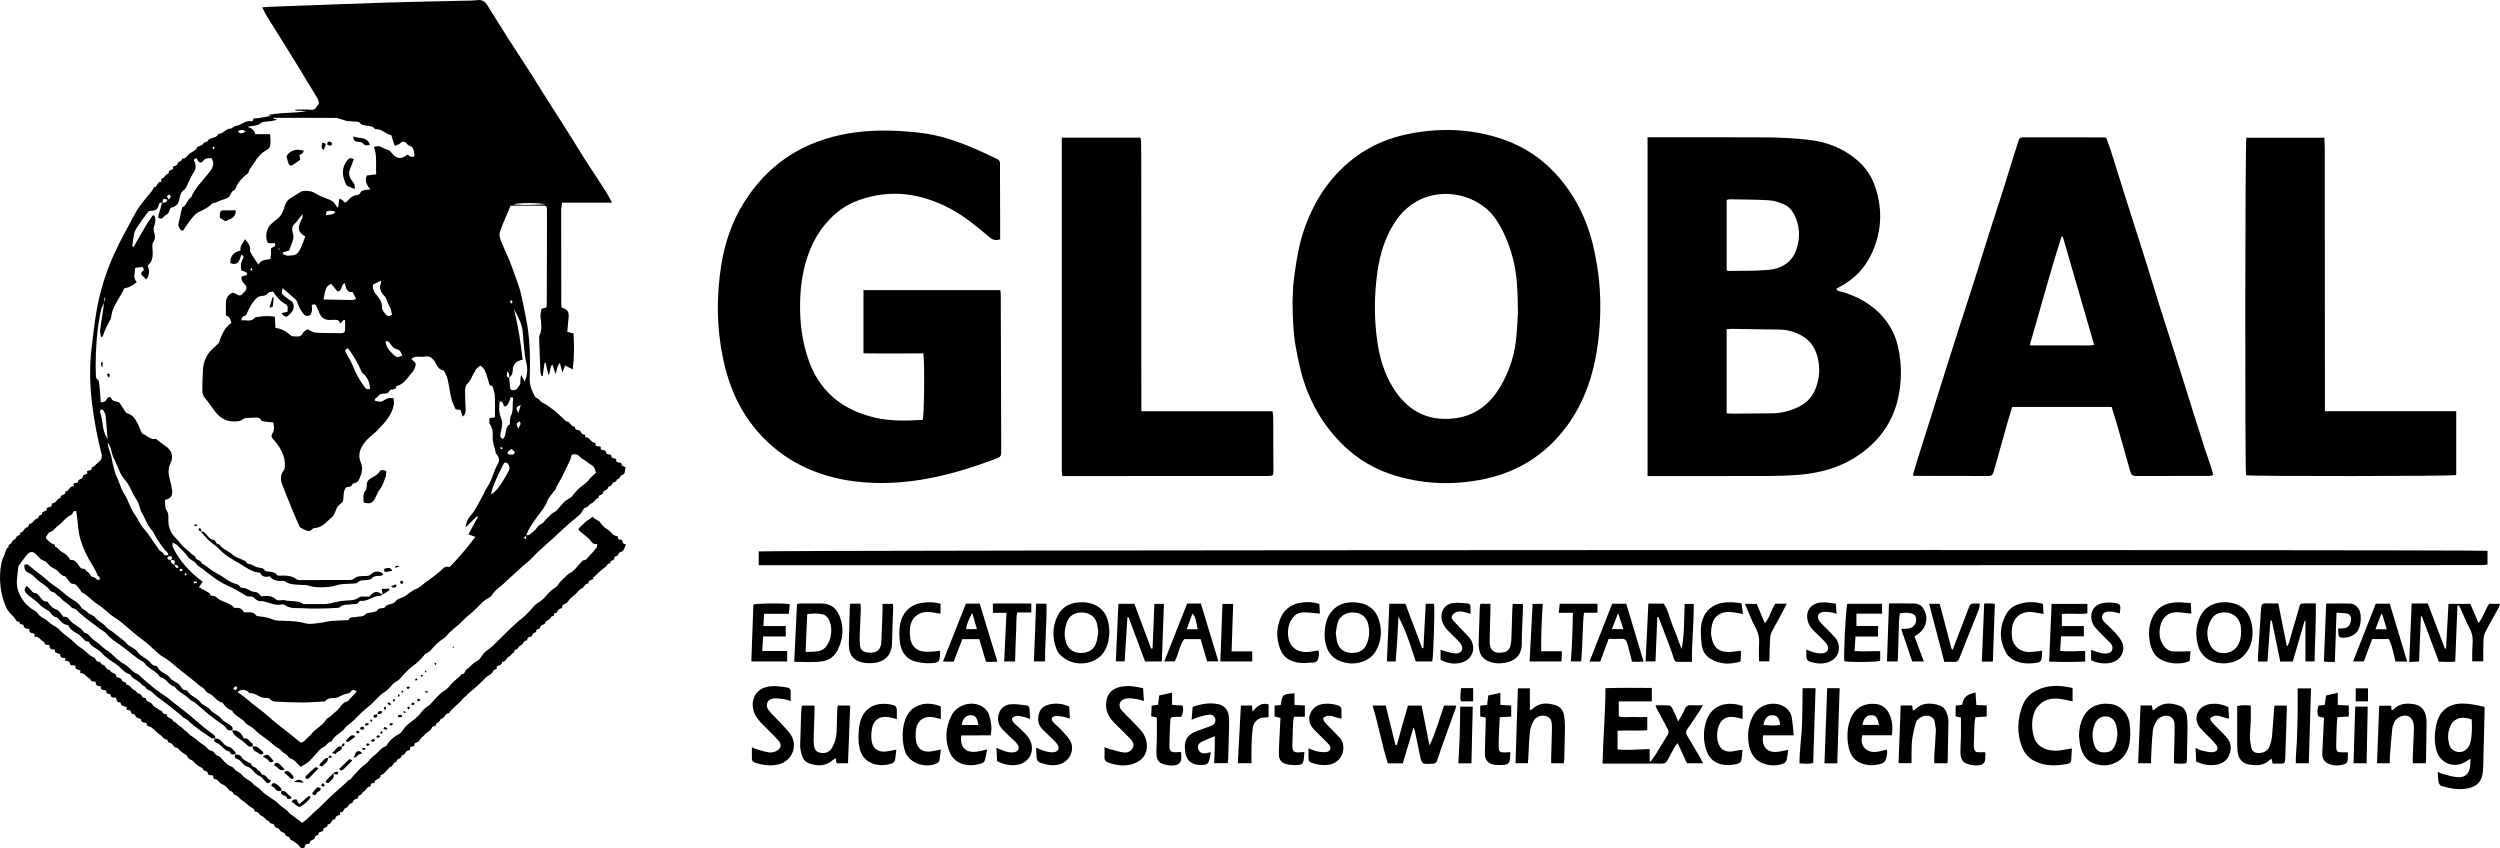
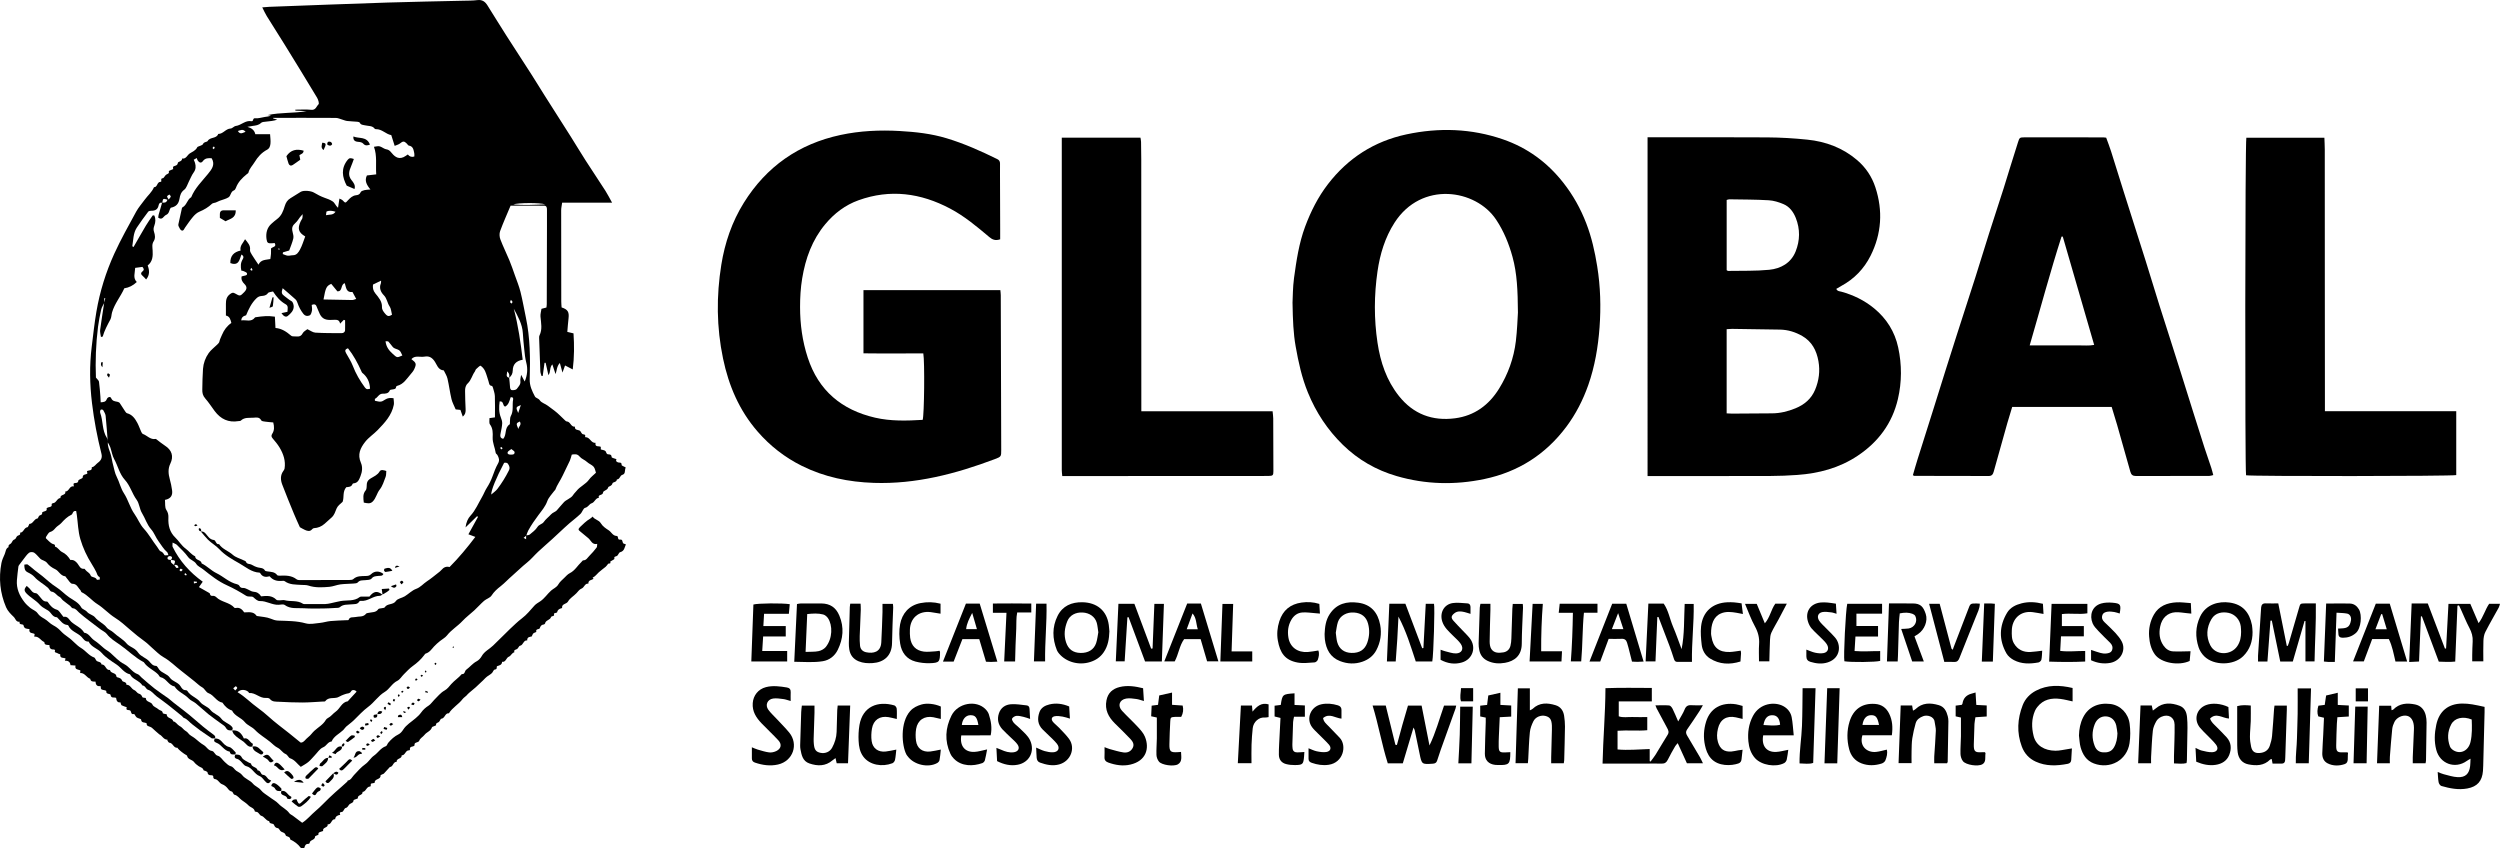
<svg xmlns="http://www.w3.org/2000/svg" id="Layer_2" data-name="Layer 2" viewBox="0 0 1102.16 374">
  <g id="Layer_1-2" data-name="Layer 1">
    <g>
      <path d="M53.16,309.6c-1.17,.3-1.85-.47-1.97-1.91-.81-.47-2.22,.38-2.44-1.33-.09-.72-2.17-.07-1.88-1.74,.01-.06-.38-.23-.6-.29-.86-.25-2.11-.05-1.8-1.62,.01-.05-.24-.23-.36-.22-1.43,.17-1.93-.71-2.01-1.99-1.09,0-2.14,.08-2.31-1.24-1.69-.53-2.39-2.69-4.46-2.55,.05-.44,.08-.76,.11-1.12-.89-.53-2.6-.24-2.15-2.17-.71-.05-1.36-.1-2.22-.17-.1-1.45-1.04-2.06-2.48-1.95,.14-.43,.24-.7,.33-.97-.82-.54-2.61,.13-2.35-1.85,.01-.09-.81-.18-1.09-.44-.44-.4-1.72-.13-1.2-1.38,.02-.04-.34-.36-.5-.35-1.4,.14-2.03-.55-1.97-1.92-1.06-.13-2.23,.13-2.27-1.34-1.58-.56-2.27-2.6-4.46-2.39,.08-.44,.13-.72,.2-1.14-.78-.6-2.71-.05-2.29-2.2-1.08-.12-2.35-.02-2.6-1.59-.14-.87-2.18,.02-1.73-1.64-1.63,.25-1.79-1.33-2.59-2.1-1.32-1.27-2.65-2.57-3.39-4.28C0,261.45-.64,254.92,.63,248.24c.26-1.37,.89-2.68,1.45-3.97,.47-1.07,.39-2.47,1.71-3.07-.31-1.17,.92-1.26,1.25-1.86,.41-.73,.62-1.29,1.51-1.61,.48-.17,.63-1.15,1.11-1.46,.58-.38,1.53-.3,1.17-1.42,1.65-.02,1.68-2.24,3.27-2.41,.22-.02,.4-.56,.58-.87,.12-.2,.19-.6,.29-.6,1.67-.04,1.93-2.14,3.52-2.38,.35-.05,.49-1.05,.9-1.29,.58-.32,1.33-.3,1.18-1.29-.02-.13,.44-.39,.72-.48,.69-.24,1.56-.26,1.24-1.41-.02-.08,.48-.37,.77-.45,.76-.22,1.75-.16,1.46-1.46-.02-.08,.37-.36,.58-.37,1.56-.11,1.75-2.22,3.34-2.28-.37-1.72,2.61-1.03,2.07-2.88,1.82,.1,1.77-2.71,3.81-2.22-.07-.5-.12-.81-.16-1.12,.41-.86,2.02,.17,2.14-1.46,.03-.49,1.91-.9,1.91-1.35,0-1.61,1.38-1.16,2.08-1.78-.06-.3-.12-.66-.19-1.02,.77-.54,2.39-.01,2.11-1.73,1.24-.18,1.77-1.32,2.65-1.95,1.42-1.02,2.08-2.21,1.62-4.03-1.85-7.34-3.26-14.76-4.16-22.28-1-8.3-1.16-16.61-.12-24.92,.64-5.17,1.19-10.36,2.07-15.48,1.51-8.82,4.17-17.34,7.86-25.46,2.89-6.35,6.34-12.44,9.67-18.58,1.01-1.86,2.49-3.48,3.73-5.22,1.34-1.87,3.21-3.35,4.11-5.55,1.63,.05,1.24-2.35,2.89-2.36,.91,0-.38-1.52,1-1.6,.52-.03,.9-1.18,1.51-1.57,.62-.4,1.44-.42,1.13-1.55-.03-.12,1.26-.59,1.93-.9,0-.37-.15-.92,.03-1.07,.67-.55,1.85-.26,2.05-1.71,.08-.57,1.91-.51,1.86-1.88,1.77,.31,2.27-1.55,3.4-2.26,1.08-.69,2.64-1.28,3.27-2.7,.06-.12,.22-.22,.36-.28,.76-.38,1.93-.56,2.19-1.16,.48-1.09,1.73-.76,2.06-1.34,1.07-1.86,3.9-.91,4.65-3.1,2.17,.04,3.28-2.3,5.46-2.39,.77-.03,1.47-1.02,2.26-1.12,2.44-.3,4.25-2.62,6.89-2.1,1.07,.21,.42-1.47,1.73-1.31,1.36,.17,2.8-.37,4.21-.57,.89-.13,1.79-.2,2.7-.6-.37-.06-.73-.11-1.46-.23,5.87-1.25,11.54-.74,17.14-1.72-1.65-.08-3.29-.17-4.94-.25,0-.14,0-.27,0-.41,2.35,0,4.72-.18,7.05,.06,1.97,.2,2.25-1.55,3.17-2.42,.39-.36-.13-2.08-.64-2.93-4.67-7.77-9.41-15.49-14.17-23.2-2.64-4.28-5.37-8.51-8.01-12.78-.69-1.11-1.21-2.32-1.98-3.83,1.28-.1,2.17-.2,3.06-.24,17.41-.64,34.81-1.33,52.23-1.89,11.02-.36,22.04-.52,33.06-.79,2.19-.05,4.39-.02,6.55-.29,2.09-.25,3.36,.71,4.35,2.29,2.82,4.47,5.57,8.99,8.42,13.44,3.6,5.64,7.27,11.24,10.89,16.87,1.98,3.08,3.87,6.21,5.83,9.31,3.89,6.14,7.81,12.26,11.7,18.4,2.16,3.43,4.23,6.91,6.42,10.32,2.9,4.51,5.89,8.96,8.79,13.47,.99,1.54,1.8,3.2,2.92,5.2h-22.01c-.17,1.29-.43,2.34-.43,3.39-.01,13.38,.01,26.76,.04,40.13,0,.91,.1,1.82,.15,2.67,2.74,.89,3.38,2,3.06,4.79-.23,1.97-.36,3.96-.54,6,1.04,.25,1.75,.42,2.73,.65,.35,5.19,.35,10.43-.34,15.9-1.21-.62-2.2-1.13-3.39-1.75-.33,.91-.68,1.87-1.14,3.14-.41-1.52-.73-2.7-1.15-4.25-1.43,1.56-1.29,3.32-1.9,4.92-.47-1.42-.9-2.73-1.41-4.29-1.35,1.42-.61,3.26-1.73,4.76-.44-1.95-.83-3.71-1.23-5.47-.16,0-.32,.02-.49,.03-.26,1.93-.53,3.86-.79,5.78-.17,.01-.35,.02-.52,.03-.18-.67-.5-1.34-.53-2.02-.21-4.87-.37-9.75-.53-14.62-.01-.41-.02-.89,.16-1.24,1.34-2.73,.67-5.52,.43-8.33-.1-1.11,.28-2.25,.44-3.41,.79-.21,1.42-.37,2.18-.57,.05-.49,.15-.97,.15-1.45,.04-11.44,.06-22.89,.09-34.33,0-2.44-.01-4.88,0-7.32,0-.91-.11-1.78-1.26-1.79-4.87-.03-9.74-.01-14.78-.01-1.6,3.83-3.24,7.46-4.61,11.2-.39,1.07-.31,2.55,.1,3.63,1.18,3.12,2.68,6.12,3.96,9.2,.9,2.17,1.65,4.39,2.43,6.6,.87,2.45,1.86,4.86,2.49,7.37,.94,3.74,1.58,7.54,2.38,11.32,1.89,8.96,1.97,18.05,1.68,27.13-.09,2.95,1.04,5.28,2.3,7.66,.39,.74,1.53,.76,2.17,1.72,.73,1.1,2.43,1.5,3.56,2.4,.94,.75,1.93,1.42,2.88,2.14,1.71,1.29,3.18,2.9,4.76,4.36,.18,.17,.42,.39,.63,.39,1.69,.03,1.81,2.51,3.63,2.3-.12,1.54,1.12,1.32,2.02,1.69,.51,.21,.73,1.07,1.2,1.49,.46,.4,1.68-.01,1.27,1.28-.01,.05,.09,.19,.13,.19,2.04-.12,2.41,2.69,4.46,2.47-.32,2.09,1.42,1.27,2.33,1.78v1.15c.73,.24,1.68,.28,2.1,.76,.39,.45,.24,1.33,1.2,1.39,.74,.05,1.43,.07,1.48,1.23,.01,.33,1.38,.6,2.12,.89-.39,.82-.03,1.18,.75,1.45,.57,.19,1.61-.24,1.53,1.13-.02,.31,1.15,.69,1.78,1.05-.06,.23-.15,.54-.21,.86-.19,.93,.05,2.06-1.27,2.44-1.08,.31-1.04,1.99-2.39,2.02-.05,1.32-1.79,1.09-1.93,1.71-.28,1.27-1.78,1.31-1.88,1.75-.33,1.44-2.2,1.35-2.28,2.33-.11,1.39-2.43,.67-1.85,2.32-1.56,.11-1.76,1.98-3.25,2.43-.96,.29-1.42,1.65-2.8,1.98-.85,.2-1.25,1.89-2.07,2.68-1.53,1.46-3.22,2.74-4.84,4.11-.72,.61-1.42,1.26-2.12,1.9-1.84,1.7-3.65,3.42-5.5,5.11-2.05,1.87-4.17,3.67-6.2,5.57-1.68,1.57-3.14,3.38-4.93,4.8-2.29,1.82-4.32,3.9-6.53,5.8-1.73,1.48-3.27,3.19-5.06,4.59-1.55,1.2-2.92,2.42-4.01,4.11-.68,1.05-2.28,1.45-3.29,2.33-1.51,1.32-2.84,2.84-4.32,4.21-1.71,1.58-3.62,2.97-5.2,4.67-2.13,2.3-4.9,3.88-6.85,6.39-.77,.99-2.03,1.6-3.03,2.43-.93,.78-1.88,1.55-2.69,2.45-1.08,1.21-1.97,2.6-3.66,3.1-.26,.08-.45,.43-.64,.68-1.42,1.9-3.14,3.45-5.08,4.83-1.43,1.02-2.63,2.38-3.9,3.62-.97,.95-1.72,2.31-2.86,2.87-2.38,1.15-3.45,3.65-5.6,4.93-2.86,1.71-4.59,4.6-7.28,6.57-2.26,1.67-4.26,3.89-6.34,5.91-1.05,1.02-2.28,1.85-3.38,2.82-.48,.42-.79,1.03-1.25,1.47-1.73,1.67-4.14,2.66-5.15,5.07-1.71,.11-2.2,1.94-3.73,2.55-1.48,.6-2.51,2.33-3.73,3.58-.93,.96-1.77,2.04-2.79,2.89-.99,.82-2.18,1.42-3.33,2.15-1.57-1.3-2.63-3.1-4.67-3.77-.83-.28-1.02-1.48-2.11-1.94-1.26-.52-2.07-2.06-3.32-2.66-1.34-.65-2.32-1.75-3.36-2.6-2.2-1.81-4.76-3.24-6.69-5.28-1.38-1.46-3.35-2.01-4.54-3.5-1.62-2.01-4.46-2.61-5.61-5.08-1.86-.61-3.19-1.87-4.23-3.48-2.68-.44-3.7-3.32-6.18-4.19-1.07-.37-1.67-1.97-2.74-2.55-1.32-.72-2.27-1.79-3.42-2.67-1.95-1.5-3.84-3.1-5.78-4.57-2.62-1.99-4.9-4.4-7.83-6.04-1.89-1.06-3.43-2.73-5.1-4.16-1.03-.88-1.95-1.9-3.05-2.69-2.33-1.67-4.54-3.46-6.71-5.35-2.08-1.81-4.2-3.73-6.5-5.16-2.84-1.77-5.01-4.29-7.81-6.04-2.47-1.54-4.26-3.99-6.95-5.25-.3-.14-.35-.75-.63-1.02-1.06-1-1.39-2.71-3.51-2.72-.85,0-1.7-1.66-2.54-2.57-.22-.24-.39-.71-.62-.73-2.07-.23-2.78-2.39-4.31-3.09-1.46-.67-2.77-1.63-3.55-2.68-.9-1.21-2.21-1.15-3.1-1.99-.92-.86-1.66-1.96-2.68-2.64-.54-.36-1.76-.36-2.25,.03-.99,.77-1.7,1.91-2.5,2.91-.56,.7-1.11,1.42-1.63,2.15-.23,.32-.52,.67-.57,1.03-.26,1.99-.5,3.99-.66,5.99-.29,3.7,1.13,6.86,3.33,9.7,.72,.93,1.62,1.76,2.54,2.51,1.04,.84,2.53,1.31,3.22,2.34,.81,1.23,2,1.88,3.06,2.49,1.42,.82,2.41,2.12,3.91,2.89,1.02,.52,2.19,1.35,3.05,2.27,1.06,1.14,2.18,2.08,3.49,2.96,2.03,1.37,3.57,3.49,5.66,4.73,2.08,1.23,3.44,3.36,5.79,4.2,.53,.19,.7,1.31,1.24,1.61,.77,.41,1.86,.29,2.03,1.51,1.9-.24,1.75,2.72,3.71,2.36,.19,1.7,2.74,1.06,2.84,2.87,0,.13,.19,.32,.32,.36,.94,.26,1.78,.41,2.25,1.6,.23,.57,1.94,.3,1.85,1.73,1.74-.11,2.1,1.84,3.49,2.35,.73,.27,1.19,1.32,1.91,1.52,.96,.27,1.29,.77,1.63,1.59,.13,.3,1.5,.26,1.5,.39,.05,1.93,2.36,1.46,2.98,2.94,.38,.91,1.83,1.26,2.69,2.09,.55,.53,1.74,.38,1.81,1.62,0,.13,.53,.25,.83,.33,.31,.09,.91,.13,.91,.19,0,1.94,2.58,1.46,2.86,3.08,1.25,.24,1.76,1.49,2.74,2.02,.83,.44,1.37,.98,1.99,1.65,.52,.55,1.35,.77,1.92,1.6,.67,.97,2,1.46,2.97,2.26,1.24,1.02,2.47,2.15,3.81,2.92,1.31,.75,1.93,2.36,3.58,2.6,1.23,.18,1.24,1.8,2.68,2.15,1.19,.29,2.04,1.86,3.1,2.79,.78,.68,1.58,1.56,2.51,1.78,1.28,.3,1.61,1.43,2.5,2.03,.88,.6,1.97,1.06,2.57,1.87,1.28,1.72,3.47,2.25,4.75,3.78,1.03,1.24,2.58,1.65,3.58,2.94,.94,1.21,2.44,1.97,3.69,2.94,1.34,1.04,2.98,1.85,4.05,3.02,1.45,1.58,3.51,2.38,4.76,4.15,.35,.49,1.02,.73,1.53,1.11,1.37,1.02,2.73,2.05,4.14,3.12,2.17-1.33,3.88-3.52,5.98-5.28,2.07-1.73,3.93-3.78,5.9-5.66,1.75-1.66,3.55-3.28,5.38-4.86,.87-.75,1.75-1.57,2.63-2.36,.11-.1,.09-.44,.16-.45,1.44-.2,1.9-1.49,2.74-2.38,1.6-1.68,3.13-3.51,5.01-4.83,1.55-1.09,2.44-2.82,3.81-3.76,1.86-1.28,3-3.42,5.27-4.18,.47-.16,.66-1.03,1.06-1.51,1.29-1.53,2.73-2.84,4.57-3.75,.81-.4,1.51-1.23,2.01-2.02,1.4-2.21,3.62-3.42,5.49-5.06,.8-.7,1.76-1.55,2.36-2.42,.95-1.36,2.05-2.3,3.41-3.17,.94-.6,1.57-1.66,2.39-2.46,1.47-1.43,2.8-3.17,4.55-4.13,1.34-.74,2.14-1.91,2.99-2.87,1.45-1.62,3.28-2.77,4.66-4.41,1.45,.2,1.19-1.36,1.96-1.92,1.61-1.17,2.81-2.81,4.67-3.76,.82-.42,1.71-1.43,2.1-2.15,1.21-2.21,3.42-3.13,5.06-4.74,1.51-1.49,3.04-2.97,4.55-4.46,.95-.93,1.86-1.89,2.83-2.79,1.74-1.6,3.41-3.3,5.29-4.71,2.16-1.62,3.79-3.7,5.57-5.67,.67-.75,1.67-1.29,2.5-1.84,1.95-1.3,3.15-3.26,4.84-4.77,1.03-.92,2.43-1.38,3.19-2.73,.63-1.12,1.72-1.99,2.66-2.92,.74-.73,1.47-1.57,2.37-2.02,2.29-1.14,3.45-3.37,5.21-5.01,.24-.22,.47-.64,.7-.64,1.4,.01,1.92-1.19,2.7-1.95,1.18-1.14,2.22-2.42,3.24-3.71,.25-.32,.16-.9,.26-1.61-2.23,.52-2.76-1.53-3.89-2.49-1.13-.96-2.3-1.95-3.47-2.87-.98-.76-1.18-1.09-.24-2.04,.86-.88,3.17-3.03,4.19-3.52,.48-.23,.85-.66,1.42-1.12,.72,1.36,2.69,1.42,3.6,2.97,.8,1.35,2.27,2.32,3.44,3.07,1.2,.77,1.81,2.46,3.46,2.49,1.11,.02,.17,1.86,1.57,1.63,1.16-.19,.96,.89,1.29,1.52,.14,.28,.73,.34,1.27,.57-.61,1.31-.6,2.96-2.54,3.46-.52,.13-.78,1.1-1.27,1.56-.45,.42-1.63,.14-1.23,1.37,.03,.08-.34,.3-.54,.43-.46,.29-1.35,.73-1.32,.83,.42,1.13-.69,.61-.96,.95-.35,.44-.65,.93-1.07,1.29-.98,.83-2.06,1.54-3,2.41-.89,.82-1.59,1.85-2.74,2.38,.14,.18,.28,.36,.41,.53-.88,.59-2.38,.47-2.28,2.1-1.64-.18-1.76,1.73-3.05,2.2-.88,.32-1.58,1.36-2.23,2.04-1.2,1.26-2.93,2.23-3.64,3.57-.71,1.33-2.9,.98-2.66,2.87,0,.04-.11,.14-.19,.15-1,.23-1.77,.63-2,1.8-.05,.24-.94,.26-1.35,.53-.15,.1,.11,.79-.04,.91-.37,.29-1.21,.33-1.28,.61-.38,1.47-2.43,1.35-2.66,2.9-.03,.17-.35,.41-.56,.43-1.06,.1-1.45,.69-1.78,1.67-.2,.59-1.95,.09-1.51,1.62,.02,.07-.92,.31-1.29,.62-.3,.25-.41,.73-.74,1.37-.66,.2-2.07,.08-1.99,1.75-1.75-.2-1.66,2.09-3.18,2.35-.5,.09-.76,1.15-1.31,1.45-.64,.35-1.52,.31-1.15,1.42-1.13,.25-1.54,1.6-2.36,1.9-1.34,.49-1.33,2.56-3.07,2.31-.06,1.39-1.12,1.54-2.14,1.9-.49,.17,.21,1.38-.94,1.48-.67,.06-.81,.83-1.17,1.3-.78,1.03-2.25,1.51-3.13,2.48-1.33,1.46-2.87,2.67-4.24,4.07-.33,.34-3.25,2.66-3.53,3.04-.64,.88-1.7,1.42-2.25,2.15-1.77,2.36-4.49,3.75-6.04,6.27-1.77-.17-1.7,2.23-3.34,2.4-.43,.05-.66,1.2-1.18,1.5-.59,.35-1.27,.38-1.14,1.34,.02,.11-.64,.32-.99,.49-.28,.14-.76,.23-.82,.44-.51,1.71-2.34,2.09-3.27,3.33-.72,.96-1.96,1.44-2.37,2.67-.07,.22-.39,.39-.63,.5-.64,.3-1.57,.27-1.41,1.41,.02,.15-.41,.48-.67,.52-.82,.13-1.51,.3-1.35,1.38,.02,.11-.2,.37-.29,.36-1.75-.21-1.71,2.29-3.36,2.19,.16,1.66-2.39,1.21-2.23,2.88-1.62-.05-1.47,2.19-2.98,2.28l-2.69,2.94c-.5,.26-1.46,.58-1.44,.78,.23,1.95-2.75,1.31-2.54,3.19,0,.06-.58,.22-.9,.26-.51,.07-1.04,.04-.84,.84,.04,.18-.15,.59-.21,.59-1.76-.07-1.81,2.28-3.43,2.38,.24,1.59-2.33,1.16-2.06,2.82,.01,.07-.55,.23-.84,.35-.37,.17-1.04,.32-1.05,.52-.08,1.2-1.09,1.19-1.75,1.71-.59,.47-.7,1.45-1.78,1.7-.5,.12-.76,1.07-1.23,1.55-.41,.41-1.8-.05-1.13,1.31,.01,.03-.07,.15-.12,.16-1.12,.21-2,.65-2.12,1.95-1.76-.26-1.51,2.51-3.31,2.19,.4,1.66-2.44,1.19-1.96,2.95,0,.02-.6,.18-.91,.31-.57,.24-1.35,.22-1.16,1.29,.03,.18-1.5,.56-1.5,.85,.01,1.71-2.35,1.34-2.4,2.9,0,.13-.38,.36-.57,.35-1.36-.08-1.54,1.01-1.86,2.01-.6-.11-1.31-.03-1.52-.31-1.21-1.66-2.8-2.79-4.61-3.66,.04-1.46-1.8-1.16-2-1.85-.36-1.22-1.27-1.17-2.02-1.62-.57-.35-.88-1.41-1.4-1.49-1.03-.14-1.38-.6-1.73-1.47-.35-.87-2.07-.19-2.11-1.63-1.56-.24-2.07-2.03-3.58-2.4-.36-.09-.62-.6-.93-.92-.23-.24-.43-.55-.71-.68-.36-.17-1.11-.15-1.13-.3-.26-1.59-1.91-1.7-2.78-2.64-.83-.9-1.98-1.6-3-2.35-1.07-.78-1.77-2.05-3.23-2.38-.45-.1-.66-1.26-1.12-1.38-.81-.2-1.21-.55-1.7-1.22-.62-.84-1.56-1.66-2.52-1.98-1.4-.46-1.78-2.23-3.37-2.32-.22-.01-.61-.49-.58-.7,.11-.87-.35-.98-1.03-.98-.84,0-1.43-.26-1.52-1.26-.02-.23-.55-.44-.88-.61-.29-.15-.84-.18-.88-.36-.3-1.18-1.37-1.21-2.13-1.75-.68-.48-1.55-1.14-1.97-1.75-.86-1.24-2.83-1.11-3.14-2.82-.03-.17-.32-.33-.53-.43-.82-.41-2.95-2.06-3.49-2.76-.09-.12-.18-.38-.25-.37-1.76,.2-1.93-2.15-3.56-2.22-.29-.01-.57-.55-.81-.88-.08-.11-.04-.47-.04-.47-1.71,.03-2.24-1.74-3.54-2.31-.18-.08-2.97-2.61-3.24-2.87-.21-.2-.49-.33-.76-.45-.71-.33-1.73-.3-1.6-1.54,0-.08-.52-.28-.81-.33-.83-.12-1.51-.18-1.65-1.35-.05-.38-1.37-.51-1.95-.96-.51-.38-.95-1.56-1.18-1.5-1.42,.38-1.13-.98-1.61-1.47-.51-.53-2.24,.18-1.59-1.51-.76-.28-1.54-.5-2.25-.86-.23-.12-.27-.6-.56-1.3Zm23.58-60.52c.69,.3,.63,1.97,1.97,1.09q-.36-1.48-2.01-1.05c.74-2.02,.69-2.1-1.33-2.27,.51-.66,.84-1.36-.27-1.68-.33-.1-1.08,.2-1.17,.46-.35,1.09,.44,1.2,1.25,1.2,.08,0,.16-.02,.24-.03-.52,1.29,.61,1.67,1.3,2.28Zm147.67-82.49c.33-1.14,.14-2.13-.91-2.87,.28,.95-.91,2.38,.97,2.81,.13,1.32,.3,2.65,.37,3.97,.04,.73,.16,1.47,.97,1.51,.68,.03,1.69-.1,2.02-.55,.75-1.03,1.84-1.98,1.58-3.55-.11-.66,.16-1.38,.34-2.67,.72,1.35,1.13,2.12,1.57,2.95,1.2-2.74,1.4-5.64,.72-8.23-.54-2.05-.72-4.05-.93-6.09-.25-2.34-.47-4.69-.61-7.04-.24-3.97-2.16-7.31-3.99-10.73,1.95,7.41,3.04,14.94,3.92,22.49-2.92,.52-4.32,2.07-4.38,4.76-.03,1.39-.57,2.41-1.63,3.22Zm-176.88,28.46c-.31-3.91-.56-7.84-.96-11.74-.09-.86-.64-1.69-1.07-2.49-.11-.2-.56-.3-.86-.29-.17,0-.41,.29-.46,.49-.08,.31-.12,.69-.01,.98,1.35,3.59,.76,7.68,2.95,11.06,.34,.52,.29,1.3,.42,1.95-.13,1.82,.68,3.41,1.2,5.08,.51,1.66,.7,3.42,1.17,5.09,.48,1.69,.69,3.39,1.56,5.07,1.2,2.31,1.69,4.98,3.18,7.25,1.88,2.87,2.65,6.32,4.66,9.14,1.48,2.08,2.32,4.5,4.12,6.46,2.22,2.42,3.82,5.39,5.85,8,.52,.67,1.03,1.79,1.45,1.92,1.01,.33,1.31,.96,1.78,1.7,.15,.24,1,.04,1.74,.04-.25-.62-.29-1.11-.56-1.33-1.59-1.35-2.58-3.16-3.79-4.79-1.23-1.65-1.91-3.75-3.26-5.27-1.89-2.13-2.6-4.83-4.04-7.17-1.09-1.76-1.15-4.2-2.35-5.84-2.04-2.79-2.85-6.24-5.2-8.81-2.38-2.6-3.06-6.13-4.71-9.14-.87-1.58-1.12-3.49-1.72-5.22-.26-.74-.71-1.42-1.07-2.14Zm184.42,41c.53-.12,1.2-.08,1.58-.39,1.22-1.02,2.59-2,3.39-3.3,.73-1.19,2.13-1.28,2.75-2.17,.94-1.36,2.24-2.28,3.27-3.43,.82-.92,1.97-1.02,2.67-1.93,.85-1.1,1.88-2.06,2.74-3.14,1.19-1.5,3.31-1.82,4.36-3.51,.39-.64,.99-1.14,1.45-1.74,1.56-2.01,4.07-2.94,5.56-5.05,.75-1.06,1.86-1.86,3.01-2.98-.27-.76-.4-1.91-1.02-2.64-.75-.87-2.02-1.27-2.88-2.08-1-.95-2.45-1.39-3.23-2.34-1.12-1.37-2.2-1.14-3.53-.93-.3,.97-.49,1.88-.86,2.7-1,2.17-2.11,4.29-3.11,6.46-1.01,2.2-2.5,4.14-3.34,6.42-.05,.14-.26,.21-.35,.35-1.07,1.5-2.52,2.87-3.12,4.55-.85,2.39-2.44,4.2-3.87,6.12-1.65,2.21-3.22,4.45-4.53,6.86-.38,.7-.6,1.5-.88,2.25-.39,.33-.79,.66-1.18,.99,.31,.17,.62,.34,1.11,.61v-1.69ZM45.97,133.51c-.46,.96-1.11,1.88-1.34,2.89-.58,2.54-1.09,5.1-1.42,7.68-.95,7.6-1.21,15.23-.92,22.38,.63,.82,1.28,1.28,1.35,1.82,.3,2.16,.44,4.34,.62,6.51,.07,.81,.09,1.61,.13,2.58,1.3-.1,2.2-.14,2.67-1.37,.36-.94,1.56-1.37,1.93-.5,.62,1.44,1.68,1.39,2.79,1.64,.37,.08,.81,.27,1.01,.55,.82,1.18,1.55,2.42,2.35,3.61,.23,.35,.54,.8,.9,.89,2.3,.61,3.5,2.37,4.52,4.27,.66,1.23,1.09,2.57,1.67,3.84,.18,.39,.45,.9,.79,1.03,1.88,.68,3.28,2.63,5.6,2.18,.12-.02,.29,.14,.42,.23,1.21,.9,2.36,1.9,3.63,2.7,3.12,1.96,3.98,4.76,2.42,7.97-1.08,2.22-.9,4.51-.24,6.84,.46,1.59,.77,3.23,1.01,4.87,.32,2.18-.48,3.76-3.14,4.26,.17,1.56-.12,3.32,.6,4.4,.79,1.19,.98,2.27,.92,3.49-.16,3.34,.56,6.34,3.05,8.72,1.61,1.54,2.68,3.52,4.57,4.89,1.43,1.04,2.49,2.61,4.18,3.38,.02,1.89,2.66,1.4,2.86,3.13,2.38,1.12,4.15,3.14,6.53,4.29,3.09,1.49,5.59,4.11,9.09,4.89,.38,.08,.85,.37,1.01,.7,.41,.81,.96,.97,1.83,.94,.61-.02,1.24,.36,1.85,.61,.83,.34,1.64,1,2.48,1.04,1.58,.08,2.67,.79,3.42,2.04,2.52-.28,4.84-.43,6.73,1.5,.31,.32,1.08,.23,1.64,.25,.66,.02,1.37-.21,1.99-.05,2.66,.71,5.6-.07,8.09,1.56,.31,.2,.82,.14,1.24,.14,2.86,.01,5.72,.04,8.58,0,.83-.01,1.66-.2,2.48-.37,1.46-.3,2.9-.71,4.37-.96,2.81-.48,5.85,.21,8.36-1.76,.29-.23,.81-.19,1.23-.2,1-.03,2.01,0,3.05,0,1.88-2.43,3.5-2.67,5.75-.81l-.04-.05c-.38,.18-.76,.52-1.13,.52-3.01-.03-5.31,2.59-8.4,2.21-.21-.03-.56,.12-.65,.29-.77,1.39-2.16,1.11-3.36,1.25-1.79,.22-3.67-.13-5.22,1.26-.42,.37-1.29,.3-1.95,.34-1.76,.11-3.53,.21-5.3,.23-2.86,.02-5.73,.1-8.58-.1-2.85-.2-5.86,.48-8.49-1.45-.59-.43-1.75-.12-2.65-.08-2.89,.15-5.35-1.74-8.26-1.64-1.1,.04-1.99-.9-2.89-1.68-.73-.63-2.12,.04-3.27-.69-2.68-1.69-5.46-3.26-8.34-4.56-3.93-1.77-7.21-4.41-10.53-7.05-1-.8-2.38-1.34-3-2.35-.9-1.49-2.65-1.71-3.64-3.09-1.4-1.96-3.23-3.62-4.93-5.34-.4-.4-1.03-.57-1.9-1.02,0,.95-.16,1.5,.02,1.88,3.06,6.23,7.55,11.26,13.27,15.37-.64,.9-1.17,1.65-1.68,2.38,1.64,.92,3.06,1.72,4.48,2.54,.14,.08,.33,.22,.35,.35,.13,.84,.56,1.07,1.41,.97,.43-.05,1.04,.23,1.36,.55,2.27,2.3,5.91,2.23,8.07,4.72,.11,.13,.49,.09,.72,.05,1.74-.3,2.75,.78,3.57,1.96,3.4-.26,4.4,.09,5.53,1.59,2.24,.39,4.31,.43,6.1,1.17,1.11,.46,2.09,.82,3.28,.87,4.1,.16,8.19,.08,12.24,1.22,1.91,.53,4.15,0,6.22-.2,1.57-.15,3.1-.67,4.67-.82,2.26-.22,4.53-.25,6.8-.37,.41-.02,1.12,.04,1.17-.12,.55-1.57,1.95-1.02,3-1.28,1.6-.39,3.48,.15,4.73-1.48,.21-.27,.77-.28,1.18-.38,1.48-.34,3.17-.06,4.21-1.64,.2-.3,.94-.25,1.42-.38,.49-.12,1.23-.1,1.41-.41,1.12-1.85,3.68-.91,4.95-2.81,.71-1.06,2.61-1.27,3.87-2.04,1.71-1.04,3.18-2.61,5-3.27,1.99-.72,3.18-2.3,4.81-3.36,1.72-1.12,3.3-2.46,4.92-3.72,.49-.38,1.01-.76,1.4-1.23,1.07-1.28,2.24-1.71,3.62-1.32,4.12-4.13,7.78-8.56,11.37-13.29-1.11-.42-2-.75-3.06-1.15,1.49-2.7,2.86-5.19,4.24-7.69-.15-.09-.29-.18-.44-.28-1.56,1.52-3.13,3.05-5.07,4.94,.31-2.3,1.07-3.97,2.16-5.14,2.28-2.45,3.48-5.48,5.12-8.27,.77-1.31,1.28-2.77,2.1-4.04,1.04-1.61,1.87-3.29,2.53-5.09,.7-1.92,1.41-3.87,2.42-5.64,.82-1.44,.38-2.54-.27-3.73-.19-.35-.7-.59-.74-.93-.33-2.3-1.45-4.42-1.35-6.85,.08-1.94,.14-3.94-1.19-5.73-.47-.64-.17-1.85-.22-2.77,1.05-.14,1.76-.24,2.42-.33,0-3.25,.08-6.33-.04-9.4-.05-1.24-.52-2.46-.84-3.68-.08-.29-.29-.76-.49-.78-1.3-.15-1.19-1.25-1.47-2.07-.51-1.5-.88-3.07-1.53-4.51-.42-.91-1.14-1.8-1.97-2.32-.25-.16-1.34,.92-1.97,1.5-.28,.26-.33,.75-.56,1.07-1.2,1.64-1.58,3.77-3.13,5.22-.97,.91-1.21,2.14-1.17,3.44,.08,2.6,.05,5.21,.23,7.81,.09,1.31-.07,2.37-1.25,3.39-.39-1.11-.71-2.03-1.03-2.96-.8-.08-1.53-.16-2.1-.22-.67-1.62-1.48-3.03-1.84-4.54-.71-2.98-1.07-6.05-1.77-9.04-.29-1.26-1.07-2.41-1.63-3.61-2.6-.19-3.01-2.6-4.17-4.2-1.09-1.5-2.34-2.22-4.23-1.89-.98,.17-2.01,.04-3.02,.02-1.1-.02-2.09,.2-2.86,1.1,2.16,1.64,2.32,2.09,1.24,4.45-.39,.85-1.06,1.6-1.68,2.33-1.67,1.95-3.03,4.27-5.79,4.98-.2,.05-.5,.27-.51,.42-.05,1.1-.89,1.04-1.62,1.18-.4,.07-1.04,.12-1.13,.36-.6,1.52-1.99,1.51-3.16,1.51-1.72,0-2.15,1.69-3.4,2.25-.12,.05-.02,.6-.02,.88,2.57,.58,2.79,.58,4.55-.56,1.05-.68,2.15-.8,3.65-.58,.05,.99,.3,1.99,.12,2.9-.91,4.64-4,7.92-7.14,11.17-1.74,1.8-3.89,3.15-5.46,5.14-2.19,2.78-3.51,5.6-1.9,9.27,.8,1.81,.6,3.93-.19,5.88-.6,1.49-1.1,3.04-3.09,3.18-.15,.01-.36,.14-.41,.26-.5,1.41-1.79,1.31-2.76,1.43-1.75,2.01-.87,4.44-1.62,6.45-1.01,.91-2.19,1.79-2.66,2.95-.57,1.4-.98,2.83-2.12,3.89-1.04,.96-2.1,1.9-3.16,2.84-1.35,1.19-2.91,1.85-4.72,1.93-.27,.01-.59,.26-.78,.48-.97,1.14-2.09,.78-3.17,.3-.91-.4-1.75-.94-2.23-1.2-.98-2.2-1.85-4.04-2.62-5.93-1.75-4.26-3.52-8.53-5.15-12.84-.76-2.01-.92-4.1,.47-6.01,.23-.32,.49-.69,.55-1.06,.54-3.4-.51-6.46-2.21-9.3-.87-1.44-1.97-2.75-3.07-4.04-.6-.7-.64-1.27-.15-2.02,.99-1.52,.91-3.16,.44-4.99-1.15-.11-2.32-.17-3.47-.34-.64-.09-1.62-.17-1.83-.58-.79-1.51-2.08-1.27-3.29-1.17-1.95,.16-4.07-.3-5.72,1.3-.2,.2-.64,.15-.97,.2-4.47,.76-7.89-.87-10.56-4.45-1.37-1.83-2.61-3.8-4.09-5.47-1.18-1.33-1.38-2.54-1.35-4.02,.06-3.03,.09-6.06,.31-9.08,.18-2.52,1.06-4.91,2.5-6.95,1.01-1.44,2.53-2.52,3.8-3.79,.36-.36,.81-.78,.91-1.24,.23-1.09,.74-2.02,1.16-3.02,.93-2.21,2.25-3.97,4.13-5.24-.39-1.53-.7-2.92-2.4-3.27,0-1.81,0-3.49,0-5.17,0-1.69,.27-3.15,1.84-4.3,.84-.62,1.31-.78,2.16-.29,2.25,1.3,2.26,1.28,4.07-.56,1.32-1.33,1.3-2.43,.05-3.65-.89-.87-1.47-1.91-1.19-3.28,.4-.1,.72-.21,1.04-.27,.68-.12,1.54-.23,1.32-1.1-.11-.43-.95-.69-1.5-.97-.27-.14-.62-.14-.98-.21-.37-1.77-.38-3.39,.55-4.92,.49-.8,.61-1.53-.51-2.18-.47,1.16-.7,2.38-1.37,3.26-.85,1.11-2.16,1.03-3.52,.51-.1-3.16,1.51-4.88,4.51-5.52-.43-2.18,1.16-3.34,1.98-5.01,1.18,1.54,2.45,2.71,2.18,4.72-.09,.65,.41,1.44,.79,2.08,.81,1.35,1.73,2.63,2.94,4.44,1.1-2.35,3.25-2.07,5.23-2.5,.1-.83,.24-1.56,.28-2.3,.05-.83,.01-1.66,.01-2.33,.77-.82,2.61-.67,1.61-2.42-.35,.03-.68,.06-1,.09-1.9,.16-2.35-.09-2.59-1.83-.35-2.59,.18-5.01,2.21-6.79,.76-.67,1.57-1.39,2.34-1.95,2.06-1.5,2.82-3.6,3.48-5.78,.46-1.51,1.16-2.67,2.5-3.48,1.53-.93,3.02-1.91,4.55-2.83,1.28-.77,4.54-.44,5.79,.31,1.51,.9,3.1,1.73,4.75,2.32,1.23,.44,2.36,.82,3.51,1.57,1.04,.68,1.22,1.8,2.4,2.84,.23-1.51,.41-2.66,.62-4.07,.62,.33,1.1,.46,1.39,.76,1.32,1.36,1.19,1.28,2.5-.13,.89-.96,1.95-1.94,3.38-2.09,.99-.1,1.69-.36,2.13-1.41,.19-.44,1.05-.69,1.65-.85,.68-.18,1.41-.16,2.62-.28-1.69-2.04-2.69-3.9-1.56-6.19,1.26-.15,2.56-.3,4.11-.48-.3-4.16,.46-8.15-1-12.16,.49-.07,.96-.12,1.42-.22,1.59-.32,2.6,1.07,3.99,1.32,.84,.15,1.42,.46,2.03,1.2,1.39,1.69,2.97,3.41,5.56,2.29,.69-.3,1.29-.8,1.92-1.2q1.19,1.46,2.87,.9c0-.47,.09-.98-.02-1.45-.33-1.43-.41-3.05-2.39-3.37-.33-.05-.58-.55-.87-.85-1.2-1.22-1.72-1.17-3.08-.06-.57,.46-1.37,.63-2.3,1.04-.55-1.75-.99-3.15-1.5-4.75-2.32-.35-4.06-2.68-6.76-2.62-.16,0-.4-.03-.48-.13-1.08-1.51-2.8-1.18-4.28-1.55-.85-.21-1.87-.12-2.37-1.17-.12-.26-.7-.38-1.08-.42-1.5-.14-3.01-.16-4.51-.34-.72-.08-1.42-.41-2.13-.61-.95-.27-1.9-.74-2.85-.74-9.21-.06-18.43-.03-27.64-.03,0,.08,0,.16,0,.24,.61,.19,1.23,.38,1.84,.57-1.71,.57-3.36,.68-5.01,.87-.74,.09-1.68,.1-2.14,.55-1.08,1.05-2.37,1.14-3.68,1.33-.78,.11-1.56,.27-2.34,.4,1.86,.53,3.12,1.5,3.49,3.24h6.51c.08,1.5,.31,2.85,.17,4.16-.11,1.01-.36,2.1-1.52,2.71-2.37,1.24-4.13,3.23-5.47,5.46-.91,1.53-2.3,2.79-2.72,4.62-.06,.26-.45,.46-.7,.66-2.07,1.68-3.92,3.52-4.85,6.12-.15,.41-.48,.92-.86,1.06-1.47,.56-1.32,2.37-2.38,3.05-1.14,.73-2.57,1-3.86,1.5-.6,.23-1.17,.55-1.77,.79-.54,.21-1.26,.19-1.64,.54-1.63,1.54-3.47,2.64-5.55,3.5-1.06,.44-2.02,1.32-2.78,2.21-1.3,1.52-2.42,3.19-3.57,4.82-.42,.6-.67,1.63-1.58,1.22-.56-.25-.86-1.11-1.21-1.74-.15-.27-.21-.66-.14-.97,.5-2.41,1.04-4.8,1.59-7.2,.03-.12,.19-.24,.32-.31,1.83-.99,1.96-3.4,3.75-4.41,1.62-4.04,4.74-6.98,7.39-10.27,1.56-1.93,3.34-4.01,1.63-6.9-1.47-.11-2.85-.16-3.93,1.32-.66,.9-1.54,.69-2.22-.31-.2-.3-.27-.68-.43-1.12-.56,.32-.91,.52-1.33,.76,.22,.54,.46,.97,.58,1.43,.4,1.46,.39,2.8-.6,4.16-.89,1.22-1.43,2.69-2.14,4.05-.64,1.23-1.03,2.82-2.03,3.58-1.45,1.09-1.83,2.43-2.09,3.98-.38,2.29-1.53,3.5-3.83,3.95-.8,.99-.55,2.55-2.12,3.2-1.1,.46-1.57,2.53-3.44,1.16,.05-.37,.07-.78,.17-1.17,.51-1.81,1.04-3.62,1.56-5.43,.86-.02,1.86,.26,2.35-1.28-.66-.14-1.43-.54-1.76-.31-.38,.25-.36,1.08-.52,1.66-.95-.24-1.44,.21-1.61,1.09-.34,1.8-1.49,2.46-3.23,2.41-.47-.01-1.14,.12-1.38,.44-1.73,2.31-3.45,4.62-5.03,7.04-1.6,2.46-1.49,5.4-1.97,8.17,0,.05,.23,.15,.55,.35,1.81-3.14,3.58-6.3,5.43-9.41,.92-1.54,1.97-3.01,3-4.49,.08-.11,.46-.01,.72-.01,.71,1.52,.54,3.04,.03,4.44-.36,1-.5,1.76-.13,2.84,.44,1.28,.67,2.8-.16,4.07-.87,1.33-.55,2.68-.47,4.1,.14,2.42,.05,4.84-2.18,6.59,.78,2.09,1.01,4.16-.69,6.17-.5-.52-.94-1.09-1.48-1.53-.83-.67-1.02-1.33-.12-2.02,.82-.64,.65-1.22-.03-1.99-1.01,.13-2.06,.28-3.2,.43-.08,2.26-1.08,4.4,.7,6.24q-2.41,2.32-5.49,2.77c-1.58,3.6-4.28,6.71-5.4,10.63-.29,1.02-.25,2.2-.73,3.1-1.31,2.43-2.61,4.85-3.38,7.53-.02,.07-.29,.08-.78,.19-.14-1.05-.49-2.11-.36-3.1,.52-3.98,1.18-7.95,1.78-11.94,.17-.67,.34-1.34,.5-2.01-.15-.02-.31-.04-.46-.06,0,.71,0,1.42,0,2.13Zm86.55,193.86c1.37,.15,2.18-1.55,3.41-2.44,1.01-.74,1.71-1.88,2.65-2.74,1.71-1.57,3.86-2.69,5.07-4.81,.19-.33,.54-.64,.89-.81,1.37-.68,2.24-1.98,3.42-2.8,1.97-1.36,2.66-4.2,5.39-4.61,.11-.02,.18-.24,.29-.36,1.16-1.26,2.33-2.52,3.57-3.87-.66-.86-1.97-.97-2.41-.18-.6,1.08-1.39,.89-2.19,1.12-.7,.2-1.37,.47-2.04,.75-.57,.24-1.09,.62-1.68,.83-1.81,.63-4.07-.26-5.51,1.69-.14,.19-.64,.12-.98,.14-3.01,.16-6.02,.42-9.03,.43-3.5,.01-6.99-.15-10.49-.33-1.38-.07-2.85,.1-3.91-1.25-.28-.36-1.09-.49-1.62-.44-2.79,.27-4.71-2.39-7.47-2.16-.13,.01-.26-.41-.45-.56-1.45-1.17-3.64-1.06-4.68,.22,3.29,1.95,5.9,4.77,9.02,6.97,3.19,2.25,5.94,5.11,9.06,7.47,3.11,2.36,6.12,4.81,9.68,7.72Zm-11.03-182.77c2.74,.24,4.79,1.65,6.73,3.3,.23,.2,.58,.4,.86,.38,1.55-.09,3.33,.74,4.38-1.37,.39-.79,1.44-1.27,2.06-1.79,1.25,.57,2.34,1.45,3.48,1.53,3.85,.24,7.71,.21,11.57,.23,.79,0,1.53-.4,1.56-1.33,.06-1.45,.01-2.9,.01-4.35l-.57-.19c-.5,.51-1,1.03-1.65,1.69-.22-1.49-1.17-1.78-2.36-1.71-.67,.04-1.34,.05-2.02,.06-2.54,.04-3.95-.95-4.87-3.35-.32-.84-.77-1.63-1.06-2.48-.4-1.18-1.12-1.2-2.19-.8,.06,.91,.26,1.75,.11,2.53-.14,.76-.46,1.86-1,2.09-.9,.38-1.93,.42-2.84-.75-1.13-1.45-1.92-2.98-2.5-4.68-.2-.58-.47-1.22-.91-1.62-1.84-1.68-3.75-3.27-5.66-4.93-.68,2.01-.46,2.6,.88,3.55,1.01,.72,1.9,1.58,3.04,2.18,.59,.31,.97,1.59,.95,2.42-.04,1.8-1.33,3.03-2.63,4.09-.82,.67-1.86,.16-2.78-1.25,.91-.2,1.75-.39,2.65-.58,.04-1.28,.51-2.6-.75-3.3-2.37-1.32-4.07-3.27-5.62-5.67-.79,.24-1.89,.23-2.25,.74-.77,1.09-1.76,1.15-2.85,1.26-.81,.09-1.42,.28-2.13,.95-2.25,2.13-3.48,4.79-4.63,7.54q-2.12,.55-2.11,2.28c2.04-.38,4.36,.94,6.02-1.3,.08-.11,.31-.12,.47-.14,2.65-.41,5.3-.69,8.31-.22,.08,1.58,.16,3.14,.26,4.99ZM31.05,246.88c1.37-.17,2.29,.48,3.19,1.65,.71,.91,1.19,2.49,2.93,2.22,.14-.02,.36,.3,.5,.5,.66,.9,1.84,1.2,2.29,2.45,.37,1,2.25,.51,2.74,1.88,.04,.11,.85-.05,1.3-.09-.03-.39,.05-1.05-.12-1.12-1.01-.41-1.04-1.38-1.43-2.16-.59-1.16-1.22-2.31-1.92-3.41-2.21-3.49-3.97-7.24-5.11-11.14-1-3.41-1.06-7.08-1.55-10.64-.08-.61-.2-1.22-.29-1.74-1.63-.23-1.39,1.32-2.08,1.64-1.84,.86-3.17,2.22-4.49,3.68-.73,.81-1.81,1.31-2.52,2.14-.69,.81-1.27,1.47-2.41,1.8-.73,.21-1.22,1.35-1.76,2.11-.12,.17-.16,.59-.04,.7,.84,.81,1.64,1.71,2.62,2.3,.6,.36,1.56,.15,1.31,1.31,1.37,.38,1.99,1.85,3.11,2.38,1.66,.79,2.75,1.96,3.73,3.55Zm126-115.07c-.61-1.13-1.1-2.04-1.65-3.07-2.76,.34-2.8-1.95-3.4-3.89-1.98,.55-.82,3.75-3.27,3.58-.89-1.08-1.8-2.19-2.7-3.29-2.12,.96-2.47,1.66-3.41,6.89,4.25,.09,8.46,.19,12.67,.24,.52,0,1.04-.28,1.76-.48Zm-32.3-20.56c-.03,.25-.07,.5-.1,.75,.73,.25,1.44,.64,2.18,.72,.73,.09,1.5-.2,2.25-.19,1.75,.02,2.55-1.36,3.18-2.51,.99-1.81,1.55-3.84,2.3-5.78-3.01-1.76-3.52-3.5-1.97-6.74,.21-.44,.55-.83,.71-1.29,.13-.37,.07-.8,.12-1.81-.66,.76-.92,1.02-1.15,1.32-.65,.83-1.17,1.81-1.95,2.49-1.44,1.27-1.79,2.23-1.33,4.04,.24,.94,.52,2.01,.31,2.91-.44,1.84-1.21,3.6-1.81,5.28-1.03,.3-1.88,.56-2.74,.81Zm97.11,82.21c1.64-1.83,.43-4.82,2.8-6.35,.22-.14,.1-.79,.15-1.21,.11-.83,0-1.79,.38-2.46,1.33-2.33,.55-4.9,1.03-7.31,.13-.67-.16-1.16-1.12-.97-.48,1.54-.84,3.27-2.4,4.1-1.26-.37-.46-2.52-2.42-2.29-.32,2.4-.4,4.73,.51,7.04,.33,.83,.64,1.76,.61,2.62-.06,1.39-.38,2.78-.66,4.15-.25,1.23-.43,2.38,1.11,2.68Zm-58.72-22.08c-.13-3.06-1.3-5.34-3.45-7.03-.21-.17-.29-.52-.42-.79-1.59-3.54-3.43-6.94-5.85-10.01-1.33,.4-1.44,1.1-.86,2.12,1.03,1.85,2.22,3.65,2.98,5.62,1.32,3.46,3.16,6.58,5.34,9.55,.7,.96,1.29,.79,2.27,.53Zm1.3-45.93c-.16,1.39-.02,2.6,1.07,3.95,1.36,1.68,2.97,3.44,2.89,5.94-.04,1.25,.66,2.07,1.49,3.06,1.13,1.34,1.81,1,2.93,.35-.35-1.31-.38-2.7-1.04-3.65-1.07-1.54-1.13-3.49-2.57-4.95-1.25-1.26-2.18-3.11-1.31-5.18,.14-.33,.07-.76,.11-1.25-1.29,.63-2.39,1.16-3.57,1.73Zm52.12,92.59c.99-.89,2.04-1.57,2.75-2.52,1.9-2.51,3.56-5.18,4.98-8.01,.48-.96,.46-1.42,.03-2.4-.53-1.17-1.14-1.22-2.07-1.07-3.47,6.56-5.77,12.14-5.68,14Zm-39.18-61.32c-1.02-2.28-1.07-2.31-3.26-3.09-.36-.13-.72-.38-.97-.67-.66-.77-1.21-1.63-1.91-2.36-.2-.21-.74-.1-1.28-.15,.29,2.44,1.47,4.03,3.16,5.53,1.9,1.69,1.75,1.86,4.26,.74Zm62.99-66.62c-2.14-.8-12.24-.74-14.08,.04,4.69,.41,9.38,.15,14.08-.04Zm-96.66,4.77c1.65-.38,3.12,.11,4.21-1.52-1.53-.49-2.72-.6-3.88-.15-.21,.08-.17,.82-.33,1.67Zm81.71,103.1c-.69,.58-1.49,.92-1.62,1.43-.21,.83,.62,1.03,1.31,1.03,.82,0,1.84,.06,1.75-1.13-.03-.42-.8-.78-1.44-1.34ZM108.26,58.12c-1.22-1.49-2.23-.65-3.4-.37,1.11,1.8,2.13,.75,3.4,.37Zm121.37,120.46c-2.27,.91-2.28,.95-1.18,3.5,.37-1.1,.69-2.06,1.18-3.5Zm-.49,7.24c-1.63,.81-1.65,.88-.61,3.33,.12-1.19,1.62-1.87,.61-3.33ZM74.37,87.98c.44-.6,.83-.94,.91-1.33,.05-.25-.38-.59-.59-.9-.36,.27-.91,.47-1.01,.81-.09,.3,.34,.75,.69,1.41Zm29.33,216.41c.38-.43,.79-.71,.89-1.07,.06-.21-.39-.55-.61-.83-.39,.31-.77,.63-1.16,.94,.24,.27,.49,.54,.88,.97Zm-18.26-48.04c.02,.29,.05,.59,.07,.88,.43-.1,.87-.19,1.29-.33,.06-.02,.04-.43,.03-.44-.46-.06-.92-.08-1.38-.12Zm25.47-138.24c-.28,.32-.54,.48-.53,.62,.02,.21,.2,.48,.38,.56,.13,.06,.39-.13,.59-.21-.12-.27-.24-.54-.44-.97Zm-30.34,133.09c-.44-.24-.73-.53-.91-.47-.23,.07-.5,.44-.49,.67,0,.18,.41,.49,.62,.49,.21,0,.41-.34,.78-.69Zm1.85,2.31c-.28-.38-.43-.62-.63-.81-.03-.03-.43,.2-.45,.34-.02,.19,.11,.47,.27,.57,.13,.08,.39-.04,.81-.1Zm11.91-187.7c.14-.39,.28-.66,.31-.94,0-.06-.46-.29-.53-.23-.19,.16-.35,.43-.39,.67-.02,.1,.3,.26,.6,.5Zm127.28,131.82c-.26-.25-.46-.43-.65-.61-.14,.16-.43,.35-.4,.47,.05,.24,.28,.44,.44,.66,.16-.14,.32-.28,.61-.53Zm3.64-65.45c-.19,.53-.41,.84-.34,1.06,.08,.24,.42,.4,.65,.6,.13-.25,.39-.51,.37-.74-.03-.25-.32-.46-.67-.91Zm-102.01-22.28c-.06-.15-.13-.29-.19-.44-.12,.06-.25,.13-.37,.19,.1,.19,.2,.38,.29,.57,.09-.11,.18-.21,.27-.32Z" />
      <path d="M726.36,60.53h2.54c16.74,0,33.48-.08,50.22,.04,5.88,.04,11.77,.39,17.62,.99,8.19,.83,15.67,3.62,22.03,9.05,3.8,3.25,6.49,7.31,8.02,11.99,3.37,10.28,2.75,20.42-2.11,30.12-2.88,5.75-7.22,10.27-12.95,13.36-.72,.39-1.42,.83-2.18,1.28,.51,1.11,1.47,1.03,2.2,1.23,5.33,1.47,10.2,3.83,14.48,7.35,5.5,4.53,9.11,10.28,10.61,17.23,1.64,7.58,1.64,15.25-.13,22.79-2.51,10.69-8.64,18.93-17.78,25-8.07,5.37-17.07,7.75-26.6,8.43-3.86,.27-7.73,.44-11.59,.45-16.4,.06-32.81,.03-49.22,.04-1.66,0-3.33,0-5.17,0V60.53Zm34.86,121.71c1.02,.05,1.68,.11,2.35,.11,5.89-.03,11.77-.09,17.66-.12,3.59-.02,6.99-.86,10.28-2.2,3.97-1.61,7.05-4.21,8.72-8.23,1.68-4.05,2.23-8.25,1.45-12.6-.84-4.67-2.85-8.59-7.1-11.05-3.03-1.75-6.3-2.77-9.82-2.84-7.06-.13-14.12-.23-21.19-.32-.74,0-1.47,.09-2.35,.14v37.11Zm0-63.13c.33,.18,.48,.33,.62,.33,6.05-.12,12.14,.09,18.14-.5,5.13-.51,9.6-2.98,11.65-8.08,1.94-4.83,2.03-9.86,.07-14.78-1.06-2.64-2.73-4.94-5.38-6.07-2.06-.88-4.32-1.59-6.53-1.72-5.79-.34-11.6-.32-17.4-.42-.38,0-.77,.18-1.16,.29v30.95Z" />
      <path d="M569.82,133.65c.14-2.54,.1-6.86,.67-11.1,1.05-7.65,2.17-15.32,4.89-22.63,2.5-6.72,5.71-13.09,10.09-18.77,8.84-11.47,20.4-18.88,34.58-21.91,14.34-3.06,28.59-2.61,42.55,2.19,10.77,3.71,19.58,10.17,26.61,19.13,4.29,5.46,7.61,11.41,10.11,17.89,2.37,6.15,3.79,12.5,4.83,18.98,1.44,8.94,1.69,17.92,1.03,26.91-.64,8.65-2.09,17.21-4.97,25.42-2.32,6.59-5.5,12.81-9.69,18.41-9.12,12.19-21.21,19.89-36.12,23.02-12.98,2.72-25.92,2.41-38.69-1.31-9.02-2.63-16.97-7.19-23.71-13.78-6.75-6.6-11.81-14.27-15.39-23.03-2.7-6.59-4.18-13.41-5.41-20.38-1.02-5.76-1.24-11.52-1.37-19.07Zm99.38,4.15c-.08-9.76-.38-17.23-2.38-24.52-1.61-5.85-3.84-11.35-7.25-16.47-8.94-13.42-32.87-17.15-44.77,1.36-4.19,6.52-6.41,13.85-7.51,21.47-1.51,10.46-1.57,20.97,0,31.43,1.28,8.56,3.97,16.64,9.46,23.53,6.36,7.98,14.75,11.12,24.76,9.8,8.56-1.13,14.91-5.85,19.37-13.05,3.98-6.42,6.51-13.46,7.41-20.97,.59-4.92,.73-9.89,.91-12.58Z" />
      <path d="M440.95,105.5c-2.15,.73-3.47,.12-4.8-.99-5.46-4.6-10.93-9.2-17.29-12.56-12.95-6.85-26.4-8.71-40.41-3.65-5.8,2.09-10.6,5.73-14.56,10.46-5.83,6.97-8.78,15.13-10.24,24-.69,4.18-.93,8.34-.93,12.55,0,7.62,1.01,15.09,3.38,22.34,4.75,14.57,14.97,23.07,29.67,26.48,6.95,1.61,14.01,1.38,21,.97,.7-2.02,.94-25.78,.28-29.29-8.71-.05-17.49,.09-26.38-.04v-27.85h60.35c.07,.8,.18,1.53,.18,2.25,.07,22.71,.13,45.43,.2,68.14,0,2.94,.04,3.02-2.86,4.11-17.19,6.47-34.76,11.09-53.34,10.46-11.04-.37-21.69-2.53-31.66-7.48-7.54-3.74-14.04-8.81-19.56-15.17-8.08-9.31-12.72-20.19-15.22-32.16-2.88-13.77-2.98-27.58-.76-41.37,1.55-9.66,4.7-18.92,9.92-27.3,9.97-15.99,24.24-25.97,42.68-29.91,8.61-1.84,17.32-2.23,26.1-1.73,6.99,.4,13.9,1.16,20.63,3.2,7.75,2.34,15.1,5.63,22.34,9.19,.9,.44,1.21,1.07,1.2,1.99-.02,1.51-.02,3.03-.01,4.54,.02,7.99,.05,15.98,.08,23.98,0,1.58,0,3.17,0,4.84Z" />
      <path d="M928.53,60.67c.76,2.11,1.53,4.05,2.16,6.04,1.91,6,3.75,12.01,5.64,18.01,3.19,10.08,6.43,20.15,9.6,30.24,2.07,6.56,4.04,13.15,6.1,19.72,1.5,4.8,3.06,9.58,4.59,14.37,1.63,5.11,3.26,10.23,4.87,15.35,1.82,5.76,3.61,11.53,5.42,17.29,1.64,5.2,3.26,10.41,4.94,15.6,.98,3.03,2.05,6.02,3.05,9.05,.31,.95,.53,1.93,.85,3.1-.66,.15-1.19,.37-1.72,.37-10.77,.02-21.54,0-32.31,.05-1.43,0-2.13-.49-2.51-1.85-1.9-6.87-3.86-13.73-5.82-20.59-.76-2.65-1.59-5.28-2.43-8.03h-43.85c-.73,2.42-1.48,4.8-2.17,7.21-2.01,7.11-4.01,14.22-5.98,21.33-.33,1.19-.84,1.93-2.21,1.92-10.94-.04-21.88-.04-32.82-.06-.15,0-.29-.14-.61-.3,.66-2.26,1.3-4.58,2.02-6.86,2.41-7.69,4.86-15.37,7.28-23.06,1.74-5.52,3.45-11.06,5.19-16.58,1.59-5.04,3.19-10.08,4.8-15.11,2.75-8.54,5.54-17.07,8.26-25.62,2.06-6.48,4.02-12.99,6.08-19.47,2.11-6.63,4.3-13.24,6.42-19.87,1-3.12,1.92-6.27,2.9-9.39,1.12-3.6,2.26-7.2,3.39-10.8,.64-2.04,.76-2.18,2.79-2.18,11.61-.01,23.23,0,34.84,.01,.33,0,.66,.07,1.23,.13Zm-33.71,91.61c2.72,0,5.04,0,7.37,0,2.35,0,4.71,0,7.06,0s4.71,.03,7.06-.01c2.29-.04,4.61,.25,6.93-.21-4.67-16.13-9.26-31.95-13.84-47.77-.18,0-.36,.02-.55,.03-5.05,15.74-9.3,31.72-14.04,47.97Z" />
      <path d="M503.16,181.31h57.88c.11,1.21,.27,2.19,.28,3.16,.04,7.74,.07,15.48,.07,23.22,0,1.91-.22,2.1-2.23,2.14-2.1,.04-4.21,.02-6.31,.02-26,0-52,.02-78.01,.02-2.1,0-4.19,0-6.53,0-.09-1.03-.21-1.84-.21-2.65,0-47.78,0-95.57,0-143.35,0-.99,0-1.99,0-3.18h34.69c.09,.59,.24,1.22,.26,1.86,.05,2.52,.09,5.05,.09,7.57,.01,35.5,.02,71,.03,106.5,0,1.42,0,2.83,0,4.69Z" />
      <path d="M990.21,209.52c-.53-3.03-.43-146.39,.12-148.81h34.41c.06,1.76,.16,3.5,.17,5.23,.02,19.93,.02,39.86,.02,59.79,0,17.16,.02,34.31,.04,51.47,0,1.24,0,2.49,0,4.07h57.9v28.18c-1.94,.51-89.95,.6-92.67,.08Z" />
-       <path d="M334.49,249.19v-6.08c2.05-.61,755.51-.89,762.16-.27v6.06c-.65,.07-1.38,.23-2.11,.23-253.3,.11-506.6,.02-760.05,.06Z" />
      <path d="M727.29,330.21v5.35c.12,.07,.24,.14,.36,.2,.74-1,1.55-1.96,2.21-3.02,1.81-2.92,3.52-5.9,5.35-8.81,.72-1.15,.29-2.04-.25-3.03-1.56-2.87-3.09-5.76-4.63-8.64-.15-.28-.24-.6-.51-1.3,2.17,0,4.14-.12,6.08,.05,.54,.05,1.16,.86,1.47,1.46,.82,1.62,1.49,3.31,2.48,5.58,1.16-2.11,2.18-3.6,2.83-5.24,.6-1.51,1.47-2.04,3.04-1.91,1.5,.12,3.02,.03,5.02,.03-.64,1.09-1.08,1.93-1.6,2.72-1.76,2.66-3.5,5.32-5.34,7.92-.71,1.01-.56,1.81,.02,2.76,1.9,3.15,3.77,6.33,5.63,9.51,.45,.77,.8,1.61,1.32,2.66h-7.07c-1.31-2.86-2.61-5.72-4.05-8.88-.52,.62-.88,.94-1.1,1.33-1.12,1.97-2.28,3.92-3.26,5.96-.59,1.23-1.36,1.78-2.72,1.74-2.27-.07-4.54-.01-6.81-.01-6.3,0-12.61,0-19.25,0,.24-11.07,1.23-21.99,1.28-33.25,6.85-.25,13.54-.12,20.44-.1v5.92h-14.58v6.58c1.89,.71,4,.24,6.05,.32,2.09,.08,4.19,.02,6.52,.02v5.79c-4.19,.41-8.53-.09-13.1,.25v8.24c4.57,.42,9.3-.03,14.16-.19Z" />
      <path d="M1095.36,311.64c0,.97,.01,1.62,0,2.28-.2,7.9-.4,15.8-.6,23.7-.02,.76-.05,1.51-.11,2.27-.36,4.47-2.48,6.9-6.89,7.72-3.9,.73-7.71-.02-11.44-1.1-.54-.16-1.1-1.02-1.22-1.64-.27-1.38-.27-2.82-.41-4.53,1.02,.39,1.82,.78,2.67,.99,2.02,.5,4.05,1.19,6.1,1.29,3.44,.17,5.11-1.44,5.53-4.85,.12-.98,.11-1.98,.17-3.29-.7,.42-1.19,.66-1.63,.98-5.18,3.72-11.88,1.26-13.47-4.9-.96-3.68-.78-7.33,0-10.99,1.27-6.02,5.2-9.29,11.34-9.4,1.51-.03,3.03,.13,4.52,.36,1.73,.26,3.44,.69,5.45,1.11Zm-5.68,5.56c-3.83-1.55-7.51-.72-9.03,2.16-1.64,3.11-1.78,6.44-.55,9.74,.26,.7,.98,1.37,1.66,1.76,3.05,1.78,6.51,.09,7.4-3.76,.76-3.27,.65-6.63,.53-9.9Z" />
      <path d="M1083.4,267.01c-.32,8.11-.65,16.23-.98,24.65-2.43,.27-4.82,.11-7.24,.04-2.5-6.71-4.98-13.35-7.45-19.98-.15,0-.3,.02-.44,.03-.27,6.55-.54,13.1-.82,19.89-1.38,.07-2.68,.13-4.34,.21,.36-8.6,.71-17.02,1.08-25.8h7.11c2.54,6.69,5.06,13.3,7.57,19.9,.17-.03,.34-.05,.5-.08,.35-6.49,.69-12.97,1.05-19.65h9.63c1.16,2.71,2.33,5.45,3.64,8.5,2.09-2.69,2.85-5.83,4.66-8.54h4.79c-.2,.61-.3,1.19-.56,1.67-1.97,3.6-4.05,7.13-5.91,10.78-.58,1.14-.79,2.57-.84,3.88-.12,2.93-.04,5.87-.04,9.03h-4.9c0-.89-.02-1.78,0-2.67,.05-2.02,.06-4.04,.2-6.05,.14-2.17-.43-4.08-1.45-6.01-1.41-2.66-2.53-5.47-3.77-8.21-.26-.58-.55-1.15-.83-1.72-.22,.04-.44,.08-.66,.13Z" />
      <path d="M615.85,328.43c1.52-5.87,3.19-11.68,4.88-17.37h6c1.17,5.93,2.32,11.76,3.47,17.58,2.76-5.64,4.34-11.64,6.43-17.58h5.36c-.12,.52-.17,.92-.3,1.3-2.17,6.07-4.36,12.14-6.53,18.21-.56,1.58-1.08,3.18-1.59,4.78-.3,.93-.89,1.26-1.87,1.33-4.91,.33-4.9,.36-5.89-4.57-.68-3.37-1.38-6.74-2.09-10.1-.06-.31-.25-.58-.56-1.26-1.63,5.47-3.16,10.57-4.71,15.77h-6.63c-2.62-8.27-4.08-16.93-6.7-25.48h5.8c1.44,5.83,2.85,11.57,4.26,17.3,.23,.04,.45,.07,.68,.11Z" />
      <path d="M1020.97,266.03c.13,8.62-.41,16.97-.57,25.55h-4.01v-17.79c-.13,0-.27-.02-.4-.03-1.71,5.92-3.43,11.84-5.18,17.89h-5.53c-1.24-6.02-2.48-12.04-3.72-18.06-.2,.01-.4,.03-.6,.04-.44,5.96-.88,11.92-1.33,18.02h-4.15c0-.9-.04-1.72,0-2.52,.42-6.71,.86-13.41,1.29-20.12,.03-.42,.03-.84,.09-1.26,.14-1.16,.68-1.8,1.98-1.75,1.84,.07,3.68,.02,5.57,.02,1.27,6.35,2.51,12.54,3.75,18.73,.15,0,.29,0,.44,0,.17-.45,.36-.89,.49-1.35,1.48-5.07,2.97-10.14,4.42-15.22,.6-2.1,.55-2.12,2.67-2.16,1.49-.02,2.99,0,4.77,0Z" />
      <path d="M668.15,336.46c.34-11.04,.68-21.93,1.02-33.01h5.29v9.71c.55-.28,.94-.39,1.2-.64,3.01-2.87,6.53-2.72,10.13-1.62,2.22,.67,3.42,2.4,3.77,4.64,.24,1.57,.39,3.18,.38,4.77-.06,4.96-.21,9.92-.34,14.87-.01,.4-.11,.8-.18,1.33h-5.56c0-.9-.02-1.71,0-2.52,.1-4.12,.22-8.24,.32-12.35,.01-.59,.01-1.18-.01-1.77-.12-2.63-.83-3.7-2.78-4.22-1.99-.53-4.43,.4-5.38,2.34-.73,1.48-1.37,3.12-1.54,4.74-.4,3.92-.5,7.88-.72,11.82-.03,.58-.09,1.15-.16,1.91h-5.45Z" />
      <path d="M913.43,329.94c-.1,1.82-.18,3.47-.3,5.12-.07,.97-.64,1.51-1.58,1.69-4.79,.93-9.55,1.11-14.09-.98-2.93-1.35-4.98-3.58-6.13-6.67-2.29-6.14-1.92-12.22,.4-18.22,1.1-2.84,3.2-4.99,5.85-6.38,5.1-2.67,10.49-2.51,16.15-1.19v5.91c-1.78-.37-3.54-.86-5.35-1.09-3.95-.51-7.55,.19-10.18,3.54-.41,.52-.79,1.08-1.05,1.69-1.56,3.63-1.54,7.38-.6,11.12,1.06,4.23,4.8,6.46,9.65,6.49,1.82,.01,3.65-.47,5.48-.73,.49-.07,.97-.16,1.75-.29Z" />
      <path d="M916.54,324.25c.08-2.83,.56-5.48,1.86-8.04,2.21-4.39,6.49-6.53,12.01-5.85,4.45,.55,7.88,4.17,8.47,8.72,.36,2.8,.38,5.74-.04,8.53-1.13,7.55-8.59,11.68-15.75,8.96-3.29-1.25-4.92-3.94-5.82-7.1-.47-1.67-.5-3.47-.73-5.21Zm16.96-.95c-.17-1.15-.25-2.33-.52-3.46-.59-2.45-2.29-3.9-4.52-4.01-2.24-.11-4.08,1.18-4.98,3.47-1.25,3.18-1.25,6.34-.02,9.53,.67,1.74,1.86,2.75,3.73,2.86,1.93,.11,3.62-.27,4.74-2.13,1.17-1.95,1.48-4.05,1.58-6.26Z" />
      <path d="M1002.74,311.07h5.44c0,.72,.02,1.28,0,1.85-.22,6.97-.45,13.93-.68,20.9-.02,.5-.03,1.01-.09,1.51-.1,.88-.6,1.33-1.52,1.32-1.33-.02-2.65,0-4,0-.15-.83-.26-1.4-.37-2.03-.25,.08-.53,.08-.67,.22-2.75,2.8-6.18,2.83-9.63,2.14-2.75-.54-4.33-2.55-4.7-5.27-.28-2.06-.2-4.18-.22-6.28-.03-4.7,0-9.39,0-14.12,2.22-.62,4.09-.41,5.99-.26,0,2.38,.05,4.62-.01,6.86-.07,2.27-.35,4.53-.36,6.79,0,1.49,.19,3.01,.51,4.47,.47,2.17,1.6,2.95,3.77,2.8,2.1-.15,3.74-1.09,4.45-3.14,.49-1.42,.88-2.91,1.02-4.39,.38-3.92,.6-7.86,.88-11.79,.04-.49,.12-.97,.2-1.58Z" />
      <path d="M373.87,336.5h-5c-.16-.71-.31-1.38-.52-2.28-.58,.43-.98,.68-1.34,.99-3.11,2.67-6.61,2.58-10.2,1.36-2.92-1-3.44-3.68-3.92-6.25-.21-1.14-.1-2.35-.07-3.52,.12-4.28,.25-8.56,.4-12.85,.03-.91,.18-1.81,.29-2.87h5.57c0,1.02,.03,2.07,0,3.12-.11,3.86-.26,7.72-.37,11.59-.02,.75,.02,1.51,.09,2.27,.24,2.49,.95,3.41,2.9,3.83,2.07,.45,4.17-.41,5.16-2.26,1.17-2.16,1.9-4.48,1.98-6.95,.11-3.19,.17-6.38,.27-9.57,.02-.66,.12-1.31,.2-2.07h5.51c-.32,8.45-.63,16.81-.96,25.48Z" />
      <path d="M858.39,336.51h-5.65c0-1.09-.05-2.07,0-3.03,.23-3.78,.56-7.55,.7-11.33,.05-1.31-.39-2.64-.54-3.97-.26-2.33-3.25-3.11-4.99-2.46-1.56,.58-2.91,1.5-3.37,3.16-.6,2.17-1.13,4.38-1.47,6.6-.28,1.82-.27,3.69-.32,5.54-.05,1.75-.01,3.5-.01,5.43h-5.73c.31-8.49,.62-16.91,.94-25.43h5.04c.11,.67,.23,1.36,.38,2.28,.42-.25,.8-.38,1.06-.63,3.04-2.97,6.63-2.88,10.34-1.79,2.36,.69,3.36,2.63,3.92,4.83,.19,.73,.3,1.5,.29,2.25-.08,5.97-.2,11.94-.31,17.91,0,.15-.13,.29-.3,.63Z" />
-       <path d="M525.33,317.4c.18-2.22,.32-3.95,.46-5.75,3.77-1.34,7.44-2,11.25-1.21,2.67,.55,4.35,2.46,4.69,5.22,.14,1.16,.18,2.35,.15,3.52-.11,5.04-.25,10.08-.4,15.12-.02,.66-.12,1.31-.21,2.15h-6.01c.1-2.04,.23-4.02,.28-6,.05-1.91,.01-3.82,.01-5.92-1.94,.83-3.88,1.57-5.73,2.5-1.57,.78-1.98,1.9-1.53,3.28,.44,1.35,1.53,1.96,3.21,1.76,.72-.09,1.43-.26,2.35-.43-.16,.86-.28,1.49-.41,2.12-.64,3.15-1.12,3.53-4.37,3.49-3.58-.04-5.93-1.87-6.49-5.37-.95-6.01,1.2-8.17,5.32-9.69,1.97-.73,3.95-1.42,5.92-2.14,1-.36,1.79-.95,1.99-2.07,.27-1.57-.84-3.03-2.65-2.91-1.8,.12-3.57,.75-5.33,1.24-.75,.21-1.44,.62-2.53,1.1Z" />
      <path d="M503.95,303.44c.12,1.87,.23,3.61,.36,5.61-1.31-.36-2.32-.75-3.36-.89-1.48-.19-3.04-.45-4.48-.19-3,.54-3.85,3.19-1.8,5.41,2.28,2.46,4.77,4.72,7.04,7.19,1.18,1.28,2.42,2.68,3.06,4.25,2.1,5.17,.5,10.66-6.44,12.26-3.27,.76-6.52,.24-9.68-.88-1.15-.41-1.8-1.1-1.72-2.43,.08-1.33,.02-2.66,.02-4.38,.85,.32,1.56,.65,2.3,.85,2.01,.54,4.01,1.19,6.06,1.48,1.64,.23,3.18-.33,4.05-1.97,.89-1.7-.1-2.99-1.11-4.07-2.17-2.33-4.5-4.51-6.75-6.76-2.82-2.81-4.52-5.97-3.7-10.17,.65-3.34,2.77-5.12,5.84-5.87,3.43-.84,6.83-.31,10.32,.54Z" />
      <path d="M1047.94,336.51c.32-8.46,.63-16.82,.96-25.39h5.28c.06,.64,.11,1.26,.17,1.99,.33-.13,.61-.15,.76-.3,2.73-2.79,6.12-2.95,9.61-2.25,2.53,.51,4.08,2.28,4.7,4.75,.26,1.05,.37,2.16,.37,3.24-.05,5.55-.15,11.09-.25,16.64,0,.4-.12,.8-.2,1.32h-5.64c0-.9-.03-1.77,0-2.64,.16-4.03,.35-8.06,.51-12.09,.03-.67,.03-1.35-.05-2.01-.25-2.31-1.38-3.85-3.02-4.2-1.99-.43-4.56,.76-5.51,2.7-.47,.97-.87,2.04-.98,3.1-.42,4.09-.73,8.19-1.04,12.29-.07,.9-.01,1.8-.01,2.85h-5.66Z" />
      <path d="M348.59,309.05c-1.33-.36-2.27-.74-3.25-.86-1.49-.19-3.03-.44-4.48-.24-2.57,.36-3.65,2.9-2.12,4.97,1.13,1.54,2.59,2.84,3.9,4.26,1.76,1.9,3.61,3.74,5.26,5.73,4.29,5.2,1.73,12.62-4.9,14.13-3.44,.78-6.84,.3-10.17-.84-.92-.31-1.37-.89-1.36-1.86,.01-1.5,0-3,0-4.89,.93,.37,1.71,.76,2.54,1,1.68,.48,3.37,1.05,5.09,1.26,1.01,.13,2.2-.15,3.14-.6,2.14-1.04,2.54-2.96,.91-4.72-2.39-2.58-4.98-4.97-7.41-7.51-2.36-2.48-4.16-5.19-3.89-8.91,.24-3.32,2.38-6.15,5.83-7.04,3.08-.79,6.18-.35,9.25,.15,1.17,.19,1.72,.88,1.66,2.11-.06,1.16-.01,2.33-.01,3.85Z" />
      <path d="M943.66,311.02h4.97c.15,.7,.29,1.37,.48,2.25,.55-.41,.96-.68,1.33-.99,3.23-2.71,6.79-2.5,10.44-1.14,2.25,.84,3.08,2.77,3.3,4.97,.16,1.59,.21,3.19,.2,4.79-.05,4.71-.16,9.42-.25,14.12,0,.41-.09,.81-.17,1.4-1.77,.46-3.5,.18-5.53,.14,0-1.11-.02-2.16,0-3.21,.1-4.62,.35-9.25,.27-13.86-.06-3.32-2.78-4.86-5.83-3.48-.86,.39-1.76,1.11-2.21,1.92-.72,1.29-1.4,2.75-1.55,4.2-.41,3.84-.55,7.71-.77,11.56-.05,.89,0,1.79,0,2.82h-5.71c.35-8.5,.7-16.85,1.05-25.49Z" />
      <path d="M741.35,286.19c1.33-6.58,1.02-13.18,1.36-19.94h3.98c.16,8.45-.92,16.84-.77,25.53-2.39,0-4.47,0-6.55,0-.97,0-1.2-.72-1.45-1.47-.6-1.83-1.19-3.67-1.87-5.48-1.61-4.29-3.26-8.56-4.9-12.84-.17,.02-.33,.04-.5,.06-.27,6.46-.53,12.92-.81,19.55h-4.35c.41-8.55,.81-16.98,1.21-25.48h6.76c2.11,3,2.66,6.73,4.09,10.09,1.4,3.27,2.54,6.65,3.8,9.98Z" />
      <path d="M628.56,266.2h3.64c.42,1.34-.2,22.63-.76,25.42h-7.28c-1.13-3.38-2.18-6.74-3.38-10.04-1.2-3.28-2.55-6.51-4.25-9.73-.17,3.28-.31,6.55-.51,9.83-.2,3.26-.46,6.51-.7,9.93h-3.88c.35-8.48,.7-16.89,1.06-25.44h7.08c2.42,6.42,4.91,13.02,7.41,19.61,.18-.03,.36-.05,.54-.08,.34-6.39,.67-12.77,1.03-19.51Z" />
      <path d="M508.13,285.9c.26-6.5,.52-13,.79-19.68h4.21c-.3,8.37-.6,16.78-.91,25.39h-7.41c-2.39-6.43-4.83-12.98-7.26-19.52-.17,.02-.35,.04-.52,.06-.4,6.41-.8,12.81-1.21,19.42h-3.9c.38-8.46,.76-16.83,1.15-25.37h7.04c2.43,6.5,4.91,13.13,7.39,19.77,.22-.03,.43-.05,.65-.08Z" />
      <path d="M583.97,279.48c.14-2.99,.45-6,2.26-8.75,3.06-4.64,7.5-5.68,12.54-5.02,5.6,.73,8.69,4.3,9.7,9.75,.73,3.93,.15,7.72-1.73,11.25-1.32,2.47-3.45,4.08-6.07,5-3.31,1.16-6.65,1-9.88-.25-4.33-1.67-6.16-5.2-6.7-9.57-.09-.75-.08-1.51-.12-2.4Zm4.93-.51c.22,1.49,.27,2.85,.63,4.12,.85,3.04,3.09,4.67,6.28,4.76,3.57,.1,5.89-1.41,6.98-4.54,.96-2.77,1.1-5.56,.33-8.4-.82-3-2.89-4.65-6.23-4.88-3.18-.22-6.11,1.41-7.04,4.16-.52,1.56-.66,3.26-.95,4.77Z" />
      <path d="M993.07,278.61c.02,4.13-1.17,7.79-4.16,10.71-4.24,4.13-12.87,4.2-17.1,.05-1.1-1.08-2.05-2.54-2.53-4.01-1.48-4.52-1.42-9.01,.65-13.46,2.57-5.53,8.28-6.94,13.08-6.25,5.71,.82,8.7,4.33,9.81,9.95,.19,.98,.17,2.01,.25,3.01Zm-5.05,0c-.05-.84-.03-1.68-.15-2.51-.41-2.94-2.53-5.31-5.4-5.91-2.61-.54-5.79-.16-7.51,2.74-2.21,3.72-2.43,7.77-.53,11.54,2.32,4.6,9.12,4.59,11.95,.34,1.28-1.93,1.63-3.98,1.64-6.2Z" />
      <path d="M489.1,278.23c-.12,3.49-.62,6.55-2.51,9.32-1.5,2.21-3.5,3.53-5.98,4.31-4.95,1.57-10.54,.07-13.72-3.73-.37-.44-.72-.94-.94-1.47-2.03-5.08-2.15-10.23,.3-15.13,2.2-4.41,6.17-6.13,11.02-6.02,6.2,.14,10.67,3.58,11.55,9.98,.14,.99,.19,2,.26,2.73Zm-4.89,.51c-.24-1.51-.33-2.86-.68-4.14-.76-2.7-3.17-4.4-6.23-4.57-3.1-.17-5.7,1.22-6.75,3.82-1.22,3.02-1.62,6.13-.56,9.33,1.01,3.05,3.08,4.6,6.36,4.68,3.38,.08,5.92-1.42,6.9-4.35,.52-1.56,.67-3.26,.96-4.76Z" />
      <path d="M790.8,324.17h-13.47c-.85,4.64,1.45,7.52,5.7,7.33,1.73-.08,3.43-.59,5.36-.94-.21,1.43-.35,2.92-.69,4.35-.13,.57-.61,1.24-1.12,1.51-3.73,1.97-10.03,.96-12.85-2.19-1.83-2.05-2.67-4.64-2.93-7.37-.37-3.92,.14-7.68,2.02-11.23,3.04-5.72,9.61-6.37,13.38-4.32,1.93,1.05,3.26,2.74,3.68,4.86,.48,2.44,.58,4.95,.91,7.99Zm-6.01-4.65c-.23-2.74-1.29-4.08-3.18-4.2-2.25-.14-3.65,1.23-4.16,4.32,2.48,.09,4.9,.49,7.34-.12Z" />
      <path d="M435.18,330.41c-.34,1.74-.58,3.29-.99,4.8-.13,.48-.66,1.05-1.13,1.22-4.03,1.42-9.07,1.54-12.49-1.91-.63-.64-1.21-1.41-1.58-2.23-2.6-5.66-2.24-11.33,.47-16.79,2.78-5.59,10.88-7.05,15.01-2.85,.63,.64,1.22,1.45,1.48,2.28,.92,2.88,1.51,5.83,.81,9.24-2.23,.01-4.38,.03-6.54,.04-2.16,0-4.32,0-6.43,0-.74,4.65,1.59,7.49,5.85,7.27,1.73-.09,3.43-.65,5.52-1.08Zm-3.84-10.79c-.59-3.46-1.42-4.37-3.61-4.31-1.96,.05-3.46,1.76-3.69,4.31h7.29Z" />
      <path d="M834.04,324.15h-12.97c-1.49,4.77,2,7.72,5.94,7.35,1.57-.15,3.11-.64,4.82-1.02,.4,1.66-.04,3.26-.64,4.76-.24,.6-1,1.18-1.65,1.38-2.96,.93-5.97,1.04-8.9-.09-2.86-1.11-4.64-3.28-5.41-6.22-1.06-4.08-1.05-8.25,.18-12.22,1.6-5.19,5.36-8.18,11.21-7.76,2.94,.21,4.99,1.71,6.28,4.37,1.4,2.91,1.61,5.92,1.15,9.45Zm-5.64-4.55c-.71-3.51-1.48-4.36-3.61-4.3-1.97,.05-3.33,1.58-3.69,4.3h7.31Z" />
      <path d="M350.16,291.75c.41-8.61,.8-16.95,1.2-25.45,.58-.09,1.13-.26,1.69-.26,3.02-.02,6.04-.03,9.06,0,3.83,.04,6.42,1.75,7.94,5.39,2.16,5.19,1.67,10.19-.71,15.07-1.31,2.69-3.68,4.53-6.58,5-4.12,.68-8.32,.28-12.6,.25Zm4.99-4.35c2.24-.1,4.03,.02,5.71-.33,1.15-.24,2.45-.92,3.18-1.82,3.04-3.73,3.1-9.6,.97-12.74-.48-.7-1.3-1.4-2.1-1.61-2.26-.6-4.58-.43-7.04-.18-.24,5.58-.47,10.9-.72,16.69Z" />
      <path d="M838.19,277.28c1.22-.07,2.23-.07,3.21-.2,2.64-.37,4.16-3.13,2.99-5.5-.22-.45-.82-.82-1.33-1-1.7-.61-3.45-.58-5.52-.16-.12,1.29-.31,2.59-.36,3.89-.17,4.96-.29,9.91-.44,14.87-.02,.75-.07,1.5-.12,2.43h-4.73c.3-8.44,.59-16.85,.9-25.58,2.28,0,4.36,0,6.44,0,1.35,0,2.69,.01,4.04,.01,3.51,0,4.69,1.53,5.72,4.65,1.03,3.11-.61,6.96-3.35,8.82-.48,.33-.97,.63-1.62,1.04,1.35,3.63,2.69,7.22,4.12,11.06h-5.13c-1.57-4.65-3.15-9.32-4.84-14.33Z" />
      <path d="M814.38,266.18h15.36v4.36h-11.31v5.45h9.53v4.62h-9.96c-.13,2.16-.25,4.13-.39,6.4,3.87,.33,7.53,0,11.29,.03v4.32c-1.95,.57-12.8,.67-15.78,.17-.43-2.09,.57-22.5,1.26-25.35Z" />
      <path d="M652.68,266.18h4.39c0,.95,.02,1.84,0,2.73-.12,4.62-.29,9.25-.33,13.87,0,1.13,.14,2.46,.74,3.36,1.24,1.86,3.33,1.77,5.27,1.47,1.62-.25,2.74-1.29,3.15-2.88,.27-1.05,.37-2.15,.41-3.24,.17-4.37,.28-8.74,.43-13.11,.02-.66,.11-1.31,.18-2.14h4.41c.04,.59,.13,1.15,.11,1.7-.19,5.3-.53,10.59-.55,15.89-.02,5.19-3.22,7.65-7.37,8.38-2.6,.46-5.17,.32-7.65-.84-2.09-.98-3.27-2.59-3.71-4.77-.2-.98-.32-2-.29-3,.13-5.21,.31-10.42,.5-15.64,.02-.57,.19-1.13,.3-1.77Z" />
      <path d="M374.84,266.14h4.56c.03,.89,.12,1.78,.09,2.66-.14,3.86-.35,7.72-.47,11.58-.04,1.42,0,2.86,.14,4.27,.16,1.62,1.23,2.61,2.74,2.91,3.04,.61,6.37,.06,6.63-4.35,.26-4.44,.37-8.89,.53-13.34,.04-1.16,0-2.32,0-3.65h4.59c.04,.52,.15,1.08,.13,1.63-.17,5.2-.44,10.41-.51,15.61-.07,5.76-3.7,8.56-8.57,8.87-2.12,.13-4.18,.03-6.18-.8-2.39-.99-3.72-2.78-4.11-5.29-.14-.91-.2-1.84-.18-2.76,.12-5.29,.27-10.58,.42-15.87,.01-.41,.1-.81,.19-1.48Z" />
      <path d="M102.28,321.98c-1.13,.13-2.06,.08-2.73-1.18-.42-.79-1.41-1.3-2.18-1.88-1.81-1.35-3.69-2.61-5.44-4.02-1.92-1.55-3.69-3.28-5.61-4.83-.99-.8-2.23-1.18-3.16-2.17-1.86-1.98-4.7-2.83-6.2-5.27-2.66-.45-3.56-3.55-6.2-4.09-.44-.09-.7-.87-1.1-1.27-1.96-1.92-4.7-2.92-6.25-5.32-3.94-2.04-7.03-5.27-10.65-7.78-1.95-1.35-4.15-2.66-5.69-4.68-.66-.86-1.82-1.33-2.73-2.01-1.73-1.29-3.45-2.59-5.15-3.92-1.48-1.15-2.98-2.28-4.37-3.54-.84-.76-1.39-1.77-2.74-1.86-.44-.03-.81-.77-1.25-1.12-1.02-.81-2.1-1.55-3.1-2.39-.56-.47-.93-1.25-1.55-1.55-1.26-.61-1.87-2.08-3.48-2.28-.58-.07-1-1.17-1.58-1.7-1.9-1.7-4.24-2.82-5.98-4.81-.63-.73-1.81-1.46-2.81-1.93-1.61-.75-1.56-1.93-1.61-3.45,.58-.03,1.19-.26,1.49-.05,1.08,.75,2.05,1.67,3.08,2.49,1.12,.89,2.28,1.71,3.39,2.61,1.98,1.61,3.85,3.43,5.97,4.75,2.14,1.34,3.79,3.2,5.85,4.61,1.83,1.25,4.11,2.24,5.34,4.46,.45,.82,1.8,1.05,2.58,1.99,.87,1.04,2.65,1.34,3.49,2.39,1.45,1.83,3.71,2.59,5.13,4.46,.7,.92,2.08,1.33,3.04,2.25,1.81,1.73,4.11,2.85,5.78,4.84,.9,1.07,2.43,1.61,3.61,2.47,.57,.42,1.07,.99,1.49,1.58,1.23,1.74,3.43,2.21,4.83,3.77,.78,.87,1.49,2.01,3.04,2.02,.46,0,.92,1.04,1.36,1.61,1.24,1.59,3.5,1.86,4.67,3.55,1.2,1.74,3.62,1.98,4.72,3.79,.58,.96,1.11,1.78,2.38,1.76,.22,0,.54,.15,.65,.33,1.32,2.26,4.08,2.87,5.58,4.82,1.26,1.63,3.36,1.98,4.59,3.56,1.27,1.63,3.52,2.14,4.73,3.77,1.24,1.68,3.32,2.08,4.68,3.56,.67,.72,.4,1.14,.06,1.72l.07-.07Z" />
      <path d="M348.18,266.35c-.14,1.44-.26,2.74-.4,4.26h-10.93c-.11,1.83-.2,3.46-.31,5.39h9.87v4.6h-9.97c-.13,2.16-.26,4.13-.4,6.39h11v4.62h-15.81c.31-8.47,.62-16.82,.92-25.1,1.99-.58,12.7-.68,16.02-.15Z" />
      <path d="M920.25,266.22v4.16c-3.69,.63-7.38-.16-11.24,.35v5.28h9.68v4.53h-10.07c-.12,2.22-.23,4.19-.35,6.42,3.77,.46,7.34,0,11.01,.03v4.66c-5.33,.27-10.55,.22-15.88,.04,.36-8.6,.71-16.95,1.07-25.47h15.78Z" />
      <path d="M425.83,266.12h6.09c2.55,8.37,5.12,16.82,7.78,25.58-1.16,.05-1.97,.11-2.78,.12-.75,0-1.5-.06-2.23-.09-1-3.37-1.98-6.64-2.97-9.95h-7.44c-1.25,3.21-2.52,6.46-3.85,9.89h-4.71c3.4-8.59,6.72-16.97,10.11-25.54Zm.11,11.23h4.75c-.69-2.37-1.32-4.52-2.08-7.14-1.31,2.56-2.41,4.62-2.67,7.14Z" />
      <path d="M724.61,291.66c-1.13,.05-1.96,.11-2.79,.12-.74,0-1.49-.06-2.33-.1-.53-2.12-1.04-4.14-1.56-6.16-.19-.73-.4-1.46-.62-2.18-.36-1.18-1.07-1.78-2.4-1.71-1.84,.1-3.68,.02-5.71,.02-1.25,3.36-2.47,6.64-3.71,9.98h-4.74c3.4-8.64,6.7-17.05,10.01-25.47h6.2c2.53,8.44,5.03,16.78,7.64,25.5Zm-8.92-14.3c-.77-2.34-1.46-4.43-2.32-7.06-1.05,2.7-1.88,4.83-2.75,7.06h5.07Z" />
      <path d="M1047.4,266.13h6.15c2.54,8.45,5.07,16.85,7.67,25.51h-5.15c-.81-3.4-1.38-6.79-2.92-9.91h-7.34c-1.2,3.2-2.39,6.41-3.69,9.87h-4.74c3.35-8.52,6.66-16.91,10.03-25.47Zm4.84,11.29c-.74-2.45-1.38-4.58-2.03-6.71-.15,.02-.29,.05-.44,.07-.81,2.13-1.62,4.26-2.53,6.64h4.99Z" />
      <path d="M94.78,325.52h-1.4c-1.97-1.34-3.53-2.36-5.05-3.45-1.16-.83-2.25-1.78-3.41-2.61-1.32-.94-2.24-2.4-3.86-2.97-.34-.12-.56-.57-.87-.82-1.83-1.5-3.7-2.98-5.53-4.47-1.8-1.45-3.69-2.76-5.53-4.14-1.3-.98-2.19-2.45-3.91-2.98-.93-.29-1.15-1.84-2.44-1.88-1.31-2.21-4.3-2.55-5.47-4.92-2.59-.54-3.88-2.94-5.92-4.3-2.26-1.51-4.75-3.04-6.56-5.13-1.72-1.98-4.61-2.51-5.79-5.03-1.61,.21-2.32-1.25-3.13-2.07-1.79-1.83-4.64-2.37-5.76-4.93-.06-.13-.25-.27-.39-.28-2.08-.14-3.03-1.85-4.32-3.08-.12-.11-.23-.33-.35-.33-2.03-.03-2.49-2.1-3.88-2.96-.81-.51-1.67-.95-2.46-1.49-.5-.34-.95-.78-1.36-1.23-1.68-1.88-3.98-3-5.73-4.84-1.25-1.32-.91-2.1,.11-3.32,.41,.37,.82,.71,1.19,1.09,.84,.86,1.31,2.08,2.87,2.14,.56,.02,1.12,.89,1.62,1.43,.92,1,1.53,2.4,3.26,2.24,.16-.01,.4,.28,.53,.47,.97,1.45,2.03,2.61,3.87,3.16,.93,.28,1.56,1.6,2.32,2.45,.21,.24,.47,.72,.62,.68,1.83-.4,2.42,1.32,3.34,2.16,1.85,1.69,4.41,2.53,5.72,4.82,2.1,.28,2.85,2.32,4.37,3.32,1.59,1.04,2.92,2.3,4.33,3.51,.82,.71,1.94,1.25,2.83,2.04,1.98,1.74,3.8,3.83,6.09,4.97,2.33,1.16,3.52,3.61,6,4.46,.64,.22,1.09,.97,1.65,1.45,1.92,1.65,3.8,3.35,5.8,4.9,1.93,1.5,3.99,2.81,5.97,4.24,.86,.63,1.64,1.38,2.48,2.04,2.23,1.75,4.51,3.44,6.71,5.22,2.07,1.68,4.04,3.48,6.09,5.18,1.48,1.22,3.01,2.39,4.56,3.51,.69,.5,1.2,.94,.71,1.83l.06-.04Z" />
      <path d="M523.37,266.09h6.06c2.55,8.42,5.09,16.82,7.71,25.47h-4.97c-.93-3.18-1.88-6.45-2.86-9.8h-7.26c-2.07,2.83-2.4,6.48-4.16,9.84h-4.6c3.37-8.53,6.69-16.92,10.09-25.5Zm4.7,11.32c-.82-2.47-.52-4.93-2.33-6.96-.9,2.43-1.69,4.59-2.56,6.96h4.89Z" />
      <path d="M456.82,329.59c1.42,.6,2.52,1.2,3.7,1.53,1.19,.33,2.46,.59,3.69,.54,2.4-.09,3.24-1.89,1.74-3.78-1.09-1.37-2.45-2.53-3.7-3.78-.83-.83-1.69-1.62-2.53-2.44-2.27-2.22-2.47-4.86-1.47-7.68,.72-2.04,2.49-2.95,4.39-3.42,2.93-.72,5.82-.32,8.73,.9,.1,1.71,.2,3.37,.32,5.35-1.21-.34-2.19-.72-3.21-.88-1.14-.18-2.35-.38-3.46-.17-1.49,.28-1.75,1.42-.69,2.62,.78,.88,1.75,1.58,2.55,2.43,1.54,1.65,3.2,3.23,4.5,5.05,2.83,3.97,.69,9.75-4.46,11.15-2.88,.78-5.67,.17-8.4-.8-1.02-.36-1.41-1.18-1.49-2.14-.12-1.4-.14-2.81-.22-4.48Z" />
      <path d="M968.24,335.79c-.1-1.99-.2-3.81-.32-6.08,1.1,.49,1.87,.98,2.71,1.18,1.53,.36,3.11,.79,4.65,.73,2.24-.08,2.98-1.65,1.64-3.39-1.22-1.58-2.74-2.93-4.13-4.38-.98-1.02-2.04-1.98-2.93-3.08-2.84-3.52-1.55-8.24,2.64-9.9,2.67-1.06,6.63-.76,9.92,.84,.08,1.56,.17,3.21,.26,5.06-2.87-.13-5.62-2.76-8.34,.01,.5,1.6,1.71,2.53,2.75,3.59,1.53,1.54,3.07,3.07,4.54,4.67,2.1,2.31,2.23,5.06,1.16,7.77-1.03,2.6-3.23,3.97-5.99,4.38-2.91,.43-5.66-.15-8.57-1.39Z" />
      <path d="M439.58,335.55c-.1-1.85-.19-3.66-.3-5.84,.9,.35,1.49,.56,2.05,.81,1.78,.81,3.6,1.4,5.59,1.13,1.99-.27,2.82-1.74,1.7-3.39-.78-1.15-1.93-2.07-2.94-3.06-1.25-1.24-2.59-2.38-3.77-3.68-1.83-2.01-2.4-4.37-1.53-7.01,.84-2.54,2.85-3.84,5.28-4.03,2.29-.18,4.64,.26,6.96,.5,.88,.09,1.24,.73,1.27,1.6,.05,1.33,.14,2.65,.24,4.37-1.13-.36-1.95-.7-2.81-.89-1.06-.24-2.15-.55-3.2-.46-.7,.06-1.63,.62-1.93,1.22-.21,.4,.36,1.39,.81,1.9,.77,.87,1.78,1.53,2.59,2.37,1.62,1.67,3.51,3.09,4.55,5.31,2.22,4.75-.29,9.77-5.47,10.75-3.18,.6-6.14-.11-9.09-1.6Z" />
      <path d="M576.91,329.89c1.27,.49,2.4,1.08,3.6,1.33,1.37,.28,2.85,.52,4.21,.31,1.92-.3,2.41-1.85,1.12-3.3-1.5-1.69-3.18-3.22-4.77-4.83-.88-.9-1.83-1.75-2.58-2.75-2.84-3.76-.7-9.14,4.09-10.16,2.41-.51,4.85-.26,7.23,.46,.99,.3,1.6,.9,1.6,1.98,0,1.25,0,2.51,0,3.89-2.69-.22-5.31-2.6-8.11-.26,.23,1.69,1.47,2.61,2.5,3.67,1.63,1.68,3.26,3.35,4.86,5.06,3.2,3.44,1.57,10.93-4.89,11.88-2.56,.38-5.02-.02-7.44-.86-.88-.31-1.46-.76-1.44-1.78,.03-1.49,0-2.99,0-4.64Z" />
      <path d="M665.84,331.59c0,5.32-.45,5.78-5.39,5.68-.42,0-.84-.01-1.26-.06-2.89-.32-4.61-2.07-4.57-4.94,.05-4.62,.25-9.24,.39-13.85,.02-.65,0-1.3,0-2.05-.88-.19-1.59-.34-2.44-.52v-4.74c1.05-.12,1.95-.22,3.04-.34,.16-1.31,.33-2.62,.52-4.16,1.69-.38,3.37-.76,5.34-1.2v5.36c1.69,.09,3.16,.17,4.77,.26v4.89c-1.73,.09-3.28,.17-5.06,.27-.13,2.9-.27,5.65-.38,8.4-.06,1.51-.11,3.02-.08,4.53,.05,2.25,.5,2.66,2.69,2.6,.75-.02,1.49-.07,2.43-.12Z" />
      <path d="M871.29,310.78c1.64,.08,3.04,.16,4.58,.23v4.86c-1.64,.11-3.18,.22-4.97,.34-.15,1.01-.38,1.97-.43,2.94-.14,3.02-.23,6.04-.29,9.07-.05,3.06,.52,3.59,3.5,3.41,.48-.03,.97,0,1.41,0,.12,.23,.27,.38,.25,.5-.3,1.66,.41,3.77-1.37,4.8-1.97,1.14-7.23,.3-8.55-1.32-.68-.83-1.07-2.11-1.11-3.2-.08-2.6,.16-5.2,.2-7.8,.04-2.68,0-5.36,0-8.27-.6-.14-1.39-.31-2.33-.53v-4.72c.98-.13,1.87-.25,2.68-.35,.15-.24,.3-.37,.32-.51q.5-3.5,3.98-4.42c.48-.13,.95-.27,1.79-.52,.11,1.84,.21,3.54,.33,5.47Z" />
      <path d="M768.25,311.23v5.72c-1.11-.26-2.05-.5-2.99-.7-4.07-.87-6.93,.93-7.87,4.95-.47,1.99-.61,3.97,0,5.97,.92,3.06,2.76,4.4,5.98,4.14,1-.08,1.98-.35,2.97-.52,.55-.09,1.11-.14,1.9-.25-.16,1.51-.3,2.82-.45,4.13-.1,.9-.45,1.59-1.38,1.91-3.03,1.05-8.9,1.45-12.18-2.31-1.45-1.66-2.12-3.65-2.56-5.66-.76-3.48-.59-6.96,.48-10.44,1.84-5.99,6.83-8.67,13.19-7.68,.9,.14,1.77,.45,2.92,.74Z" />
      <path d="M520.68,331.52c.07,2.11,.6,4.25-1.35,5.42-1.87,1.13-7.15,.34-8.37-1.15-.64-.78-1.08-1.94-1.12-2.95-.09-2.42,.14-4.86,.17-7.29,.04-3.01,0-6.02,0-9.22-.63-.14-1.42-.31-2.5-.55,.07-1.49,.14-3.02,.21-4.68,.99-.13,1.8-.23,2.81-.36,.17-1.35,.35-2.72,.53-4.14,1.89-.42,3.66-.82,5.65-1.27v5.4c1.62,.11,3.09,.21,4.68,.32,.42,1.74,.27,3.31-.64,5-.97,0-1.97-.05-2.96,.01-1.61,.1-1.79,.28-1.87,2.03-.16,3.35-.32,6.71-.37,10.06-.05,3.19,.51,3.65,3.69,3.45,.42-.03,.83-.06,1.43-.1Z" />
      <path d="M414.77,311.49v5.47c-1.24-.28-2.28-.56-3.33-.76-3.87-.72-6.89,1.25-7.55,5.13-.29,1.71-.29,3.53-.05,5.25,.46,3.36,2.82,5.1,6.24,4.74,1.47-.15,2.91-.53,4.69-.86-.19,1.73-.28,3.21-.57,4.66-.09,.49-.59,1.04-1.05,1.29-3.99,2.21-10.24,.76-12.95-2.95-.2-.27-.44-.52-.59-.81-2.1-3.97-2.84-14.12,1.66-19.17,1.34-1.51,3.07-2.32,4.93-2.88,2.4-.71,5.81-.35,8.58,.88Z" />
      <path d="M564.64,310.78c.71-4.69,.79-4.75,6.07-5.12v5.13c1.6,.08,3,.14,4.56,.22v4.96h-4.78c-.17,.95-.38,1.65-.41,2.36-.14,3.27-.23,6.55-.32,9.83-.02,.59,.04,1.17,.09,1.76,.12,1.21,.85,1.79,2.03,1.78,.99,0,1.98-.1,3.17-.17-.05,.78-.08,1.42-.14,2.06-.29,3.34-.58,3.66-4.01,3.7-1.33,.01-2.7-.11-3.97-.46-2-.54-3.08-1.99-3.12-4.08-.03-1.51,.04-3.02,.11-4.53,.18-3.85,.39-7.7,.6-11.71-.94-.23-1.71-.42-2.6-.64v-4.75c.96-.12,1.76-.22,2.72-.34Z" />
      <path d="M1024.55,316.43c-.97-.23-1.69-.4-2.5-.6-.58-1.54-.44-3.06,.05-4.72,.93-.12,1.82-.23,2.79-.35,.2-1.38,.39-2.69,.61-4.14,1.62-.38,3.23-.76,5.14-1.21v5.37c1.74,.09,3.22,.17,4.86,.25v4.85c-1.6,.1-3.23,.21-5.03,.32-.09,1.03-.2,1.93-.23,2.83-.12,3.19-.25,6.39-.29,9.59-.04,2.77,.49,3.2,3.28,3.05,.58-.03,1.15,0,1.71,0,.09,.18,.24,.33,.22,.44-.33,1.66,.49,4.08-1.42,4.74-2.41,.84-5.18,.93-7.62-.34-1.72-.89-2.37-2.59-2.31-4.47,.08-2.69,.28-5.38,.41-8.06,.12-2.5,.22-5,.34-7.55Z" />
      <path d="M395.37,316.98c-1.55-.35-2.59-.64-3.65-.82-3.84-.65-6.65,1.21-7.31,5.07-.3,1.79-.39,3.7-.13,5.49,.46,3.21,2.86,4.93,6.12,4.61,1.48-.15,2.95-.52,4.75-.86-.19,1.64-.27,3.12-.58,4.56-.12,.56-.65,1.27-1.16,1.46-4.5,1.73-10.04,.83-12.82-2.94-1.54-2.09-1.94-4.47-2.06-6.88-.12-2.33-.02-4.72,.37-7.02,1.42-8.24,8.14-10.76,15.37-8.67,.46,.13,1,.89,1.05,1.41,.15,1.39,.05,2.81,.05,4.59Z" />
      <path d="M857.18,291.8c-2.25-8.6-4.45-17-6.7-25.61h4.65c1.73,6.56,3.48,13.17,5.22,19.78,.18,.16,.36,.33,.55,.49,.13-.38,.24-.76,.39-1.13,2.1-5.47,4.2-10.93,6.3-16.4,.03-.08,.06-.16,.09-.23,.94-2.64,1.02-2.69,3.76-2.65,.41,0,.83,.05,1.39,.08-.02,2.22-1.06,4.06-1.8,5.95-2.35,6-4.83,11.95-7.16,17.96-.46,1.2-1.01,1.83-2.32,1.78-1.41-.05-2.82-.01-4.37-.01Z" />
      <path d="M1030.75,277.12c.63-.03,1.04-.06,1.45-.07,2.83-.08,3.79-.9,4.26-3.59,.23-1.34-.44-2.71-1.71-2.95-1.43-.28-2.93-.26-4.66-.39-.25,7.39-.49,14.4-.75,21.69-1.22,0-2.12,.02-3.02,0-.56-.02-1.13-.1-1.8-.16,.33-8.52,.66-16.87,1-25.56,2.13-.02,4.12-.05,6.11-.05,1.43,0,2.86,0,4.29,.04,1.87,.04,3.17,1.08,4.06,2.59,1.42,2.42,.99,8.36-1.37,10.41-1.72,1.5-3.56,2.08-5.74,2.08-1.22,0-1.92-.45-1.95-1.73-.02-.67-.09-1.34-.16-2.29Z" />
      <path d="M581.65,266.24c.08,1.34,.16,2.66,.26,4.27-.83-.08-1.45-.14-2.07-.18-1.92-.13-3.85-.47-5.74-.31-2.09,.17-3.71,1.35-4.81,3.25-1.42,2.46-1.72,5.09-1.28,7.8,.68,4.22,4.04,6.71,8.56,6.38,1.5-.11,2.98-.42,4.63-.67,.56,1.38,.2,2.77-.22,4.07-.16,.51-.91,1.15-1.42,1.18-2.5,.15-5.09,.51-7.51,.06-5.62-1.03-7.76-4.35-8.7-9.74-.49-2.82-.24-5.67,.66-8.47,1.55-4.84,4.84-7.52,9.79-8.23,2.6-.37,5.18-.24,7.84,.59Z" />
      <path d="M767.41,286.85c.06,.4,.17,.81,.15,1.2-.05,1.17-.16,2.33-.25,3.58-4.77,1.49-9.26,1.27-13.42-1.32-2.14-1.34-3.4-3.57-3.68-6.08-.3-2.65-.55-5.38-.27-8.02,.69-6.53,5.03-10.38,11.59-10.69,1.01-.05,2.02-.03,3.03,.05,1,.07,1.99,.26,3.24,.42,.18,1.47,.36,2.9,.59,4.7-1.2-.23-1.99-.39-2.78-.53-2.34-.4-4.69-.68-6.95,.3-3.3,1.43-4.34,4.9-4.31,8.96,0,.42,.12,.83,.18,1.25,.69,4.72,3.28,6.94,8.05,6.77,1.58-.06,3.15-.38,4.84-.59Z" />
      <path d="M414.17,286.89c.13,.27,.26,.42,.26,.57-.02,4.38-.29,4.79-4.59,4.92-2.06,.06-4.2-.19-6.2-.71-4.01-1.05-6.18-4.06-6.79-7.93-.44-2.78-.53-5.76-.03-8.51,.87-4.72,3.9-8.36,8.99-9.35,2.93-.57,5.81-.52,8.84,.27v4.4c-1.5-.24-2.88-.5-4.27-.68-5.47-.71-9.12,2.73-9.24,7.78-.03,1.17-.04,2.36,.12,3.52,.48,3.49,2.51,5.64,6.03,6.1,1.64,.21,3.34-.04,5.01-.12,.64-.03,1.28-.17,1.87-.26Z" />
      <path d="M965.86,265.89c.08,1.72,.14,3.04,.21,4.63-.82-.08-1.44-.16-2.06-.21-1.66-.15-3.34-.5-4.99-.39-3.43,.24-5.89,2.51-6.66,6.23-.61,2.94-.37,5.86,1.44,8.45,1.02,1.45,2.41,2.47,4.16,2.56,2.48,.14,4.98-.02,7.77-.05-.11,1.29-.25,2.83-.38,4.28-4.73,2.23-12.64,.97-15.4-2.95-1.69-2.39-2.28-5.12-2.48-7.82-.26-3.35,.42-6.73,2.13-9.71,2.18-3.79,5.85-5.15,9.97-5.37,1.99-.11,3.99,.21,6.29,.35Z" />
      <path d="M900.91,270.67c-1.87-.31-3.34-.62-4.82-.8-5.67-.69-9.02,3.25-9.15,7.95-.06,2.02-.12,4.06,.96,5.88,1.61,2.72,4.11,3.88,7.19,3.74,1.67-.08,3.32-.35,5.24-.56-.1,1.34-.08,2.67-.35,3.94-.1,.49-.79,1.14-1.3,1.23-3.69,.67-7.41,.77-10.83-1.03-1.28-.67-2.59-1.74-3.29-2.97-3.37-5.96-3.23-12.03,.28-17.89,1.4-2.34,3.78-3.5,6.38-4.17,3.08-.79,6.14-.62,9.43,.2,.08,1.36,.16,2.74,.26,4.48Z" />
      <path d="M809.38,266.14c.09,1.46,.18,2.76,.29,4.45-.99-.27-1.65-.56-2.34-.62-1.32-.13-2.7-.38-3.96-.12-1.88,.4-2.43,2.05-1.42,3.7,.39,.64,.92,1.2,1.44,1.74,1.87,1.93,3.85,3.76,5.62,5.77,2.72,3.09,2.6,9.04-3.18,10.95-2.57,.85-5.15,.54-7.7-.23-1.23-.37-1.77-1.18-1.77-2.43,0-.91,0-1.81,0-2.96,1.44,.52,2.64,1.11,3.91,1.37,1.2,.25,2.51,.39,3.7,.16,1.77-.34,2.44-1.86,1.63-3.48-.44-.87-1.16-1.63-1.86-2.34-1.64-1.68-3.43-3.22-5-4.96-.76-.85-1.32-1.97-1.66-3.07-1.37-4.36,1.06-8,5.6-8.45,1-.1,2.02-.06,3.02,.02,1.16,.09,2.31,.31,3.68,.5Z" />
      <path d="M635.1,290.87v-4.44c.76,.26,1.33,.52,1.94,.66,1.62,.38,3.26,1.02,4.87,.98,2.57-.06,3.54-2.09,2.08-4.22-.94-1.36-2.28-2.45-3.45-3.64-1.82-1.85-3.81-3.52-4.68-6.14-1.26-3.79,.65-7.59,4.58-8.2,2.11-.33,4.34,.04,6.51,.14,.92,.04,1.3,.71,1.34,1.55,.04,.91,0,1.82,0,3.07-1-.3-1.83-.6-2.68-.8-1.59-.37-3.15-.55-4.55,.63-1.28,1.08-1.44,1.88-.33,3.16,1.26,1.46,2.65,2.81,3.97,4.22,1.09,1.16,2.26,2.26,3.24,3.5,3.08,3.91,1.37,9.3-3.4,10.71-3.21,.95-6.31,.51-9.45-1.17Z" />
      <path d="M934.52,270.49c-.8-.23-1.58-.55-2.38-.67-.98-.15-2.02-.3-2.98-.15-.96,.15-1.99,.47-2.34,1.64-.36,1.21,.1,2.13,.93,2.94,1.62,1.58,3.31,3.1,4.84,4.77,1.07,1.17,2.11,2.44,2.83,3.83,2,3.87-.53,8.53-5.03,9.38-2.89,.55-5.68,.14-8.51-1.15v-4.56c1.45,.48,2.77,.97,4.12,1.33,.8,.21,1.66,.35,2.47,.26,1.07-.11,2.24-.31,2.68-1.54,.44-1.24,.02-2.31-.88-3.21-1.72-1.72-3.5-3.39-5.16-5.17-.96-1.04-2.03-2.13-2.55-3.4-1.45-3.52-.32-7.54,3.78-8.73,1.57-.45,3.33-.49,4.97-.35,3.62,.31,3.88,.8,3.19,4.78Z" />
      <path d="M794.7,303.4h5.71c-.35,11.02-.69,21.89-1.04,32.94-1.85,.65-3.82,.23-6.02,.22-.08-5.63,.87-11.07,1.08-16.56,.21-5.44,.19-10.89,.27-16.6Z" />
      <path d="M809.98,336.52h-5.63c.4-11.08,.79-22.02,1.19-33.11h5.49c-.35,11.01-.7,21.95-1.05,33.11Z" />
      <path d="M1017.85,336.5h-5.71c-.1-3.66,.43-7.29,.51-10.93,.08-3.61,.25-7.21,.3-10.82,.05-3.68,.01-7.37,.01-11.26h5.89c-.33,11.01-.67,21.94-1,33.01Z" />
      <path d="M551.73,336.48h-6.02c.46-8.53,.9-16.93,1.36-25.43h4.88c.07,.83,.14,1.55,.24,2.68,1.96-2.34,3.9-4.13,7.09-3.2v5.61c-.6,.07-1.16,.25-1.71,.2-2.47-.25-4.98,1.85-5.29,4.71-.26,2.42-.44,4.85-.52,7.28-.09,2.59-.02,5.19-.02,8.14Z" />
      <path d="M774.48,266.22c1.17,2.81,2.31,5.57,3.57,8.58,2.33-2.68,2.72-6.04,4.62-8.65h5.07c-1.28,2.45-2.41,4.66-3.59,6.84-1.07,1.99-2.27,3.91-3.22,5.95-.44,.95-.54,2.1-.6,3.17-.15,3.09-.2,6.19-.29,9.46h-4.56c0-2.57-.14-5.07,.04-7.55,.2-2.87-.45-5.36-1.85-7.9-1.69-3.05-2.85-6.39-4.36-9.91h5.18Z" />
      <path d="M443.7,270.16h-5.97v-4.09c5.64-.05,11.21-.06,16.93,.02v3.91h-6.21c-.52,2.51-.3,4.85-.42,7.15-.13,2.43-.23,4.87-.31,7.3-.08,2.33-.13,4.67-.2,7.17h-4.81c.34-7.14,.67-14.14,1.01-21.45Z" />
      <path d="M693.43,270.17h-6.25c.16-1.46,.29-2.67,.44-4h16.65v3.95h-5.97c-.71,7.13-.55,14.23-1.2,21.47h-4.57c.53-7.08,.78-14.13,.91-21.42Z" />
      <path d="M542.97,287.18h9.1v4.43h-14.06c.31-8.46,.61-16.81,.93-25.35h4.72c-.23,6.86-.46,13.76-.7,20.92Z" />
      <path d="M688.63,287.14c-.08,1.58-.15,2.96-.23,4.49h-14.06c.45-8.53,.89-16.87,1.34-25.41h4.5c-.54,6.92-.77,13.82-.73,20.91h9.19Z" />
      <path d="M1043.34,336.51h-5.75c.25-8.39,.5-16.64,.75-24.99h5.49c-.16,8.3-.32,16.54-.48,24.99Z" />
      <path d="M648.7,336.54h-5.77c.22-4.28,.49-8.42,.62-12.57,.13-4.09,.14-8.19,.2-12.42h5.54c-.2,8.31-.39,16.51-.59,24.99Z" />
      <path d="M878.57,291.67h-4.86c.35-8.56,.69-16.99,1.05-25.63,1.12,0,2.03-.01,2.94,0,.49,.01,.97,.08,1.76,.15-.29,8.49-.58,16.86-.88,25.48Z" />
      <path d="M456.79,266.15h4.58c.18,8.42-.74,16.81-.62,25.43h-4.93c.32-8.45,.64-16.8,.97-25.43Z" />
      <path d="M644.11,303.37h5.35v5.81h-5.36c-.63-1.81-.09-3.67,.01-5.81Z" />
      <path d="M1043.96,303.47v5.74h-5.41v-5.74h5.41Z" />
      <path d="M103.75,332.64c1.14,.05,2.15-.09,2.89,1.36,.53,1.03,2.07,1.54,3.18,2.26,.27,.18,.83,.23,.85,.41,.26,1.71,2.64,1.33,2.9,2.99,1.42-.09,1.32,1.83,2.3,1.92,1.34,.13,1.69,1.12,2.41,1.85,.32,.32,.84,.45,1.28,.67-.8,1.29-1.43,1.51-2.28,.74-.96-.87-1.68-2.25-2.78-2.67-2.44-.92-3.28-3.78-5.97-4.41-.98-.23-1.69-1.53-2.56-2.3-.4-.35-.87-.75-1.37-.86-1.35-.31-1.32-1.05-.79-2.03,0,0-.07,.06-.07,.06Z" />
      <path d="M102.22,322.05c2.71-.37,4.22,1.13,5.29,3.52,2.03-.55,2.5,1.69,3.96,2.33,.09,.04-.14,.83-.23,1.27l.07-.06c-1.96,.6-2.79-1.25-3.9-2.09-1.45-1.1-3.14-1.96-4.32-3.4-.38-.46-.54-1.09-.81-1.64,0,0-.07,.07-.07,.07Z" />
      <path d="M94.73,325.56c1.17,0,1.97,.22,2.94,1.27,.81,.87,1.74,2.15,3.36,2.49,1.07,.23,1.94,1.5,2.84,2.37,.14,.14-.07,.63-.12,.96,0,0,.07-.06,.07-.06-1.04,.01-2.25,.37-2.53-1.21-2.57-.4-3.6-3.13-5.91-3.94-1.01-.35-1.28-1-.6-1.91,0,0-.06,.04-.06,.04Z" />
      <path d="M128.55,353.34c.41-.38,.61-.7,.88-.8,.37-.14,.8-.11,1.29-.16,.15,.36,.25,.66,.39,.95,.56,1.23,.98,1.24,1.9,.3,.95-.97,2.01-1.83,3.07-2.68,.12-.1,.54,.17,.99,.32-1.12,1.91-2.72,3.05-4.29,4.2-.33,.24-1.06,.33-1.38,.13-.94-.6-1.77-1.38-2.85-2.26Z" />
      <path d="M140.33,338.82c-1.28,1.32-2.54,2.62-3.8,3.92-.23,.23-.46,.57-.73,.61-.35,.06-.88,0-1.09-.22-.15-.17-.04-.82,.17-1.04,1.22-1.22,2.49-2.39,3.79-3.53,.62-.54,1.21-.35,1.65,.26Z" />
      <path d="M149.49,338.99c1.41-1.35,2.69-2.41,3.77-3.64,.78-.89,1.3-.74,2.02-.03-1.31,1.32-2.54,2.55-3.76,3.79-.75,.77-1.41,.72-2.03-.12Z" />
      <path d="M111.24,329.16c2.37-.67,3.37,1.33,4.83,2.44,0,1.02-.94,1.21-1.36,.91-1.31-.93-3.22-1.34-3.4-3.41,0,0-.07,.06-.07,.06Z" />
      <path d="M124.09,348.67c-1.19,.18-2.25,.24-2.92-1.14-.23-.48-1.05-.69-1.57-1.01,.24-1.44,1.15-1.5,2.03-.98,.88,.52,1.64,1.27,2.35,2.01,.2,.21,.04,.77,.04,1.18l.07-.06Z" />
      <path d="M125.51,339.22c-2.59,1.25-3.02-1.55-4.72-1.77,.47-1.49,1.39-1.37,2.18-.78,.87,.65,1.56,1.55,2.54,2.55Z" />
      <path d="M124.03,348.73c2.21-.55,2.72,1.91,4.32,2.47,.09,.03,.16,.53,.06,.66-.19,.22-.52,.45-.79,.45-.38,0-1.07-.21-1.07-.36-.09-1.67-3.45-.87-2.46-3.28,0,0-.06,.06-.06,.06Z" />
      <path d="M144.65,334.05c.08,1.84-1.43,2.64-2.5,3.69-.21,.21-.86-.03-1.31-.06,.13-.41,.13-.99,.41-1.18,1.14-.81,1.72-2.46,3.47-2.38l-.06-.06Z" />
      <path d="M115.84,333.54c1.44-.99,2.26-1.06,3.05-.07,.53,.67,1.14,1.29,1.78,2-.79,.51-1.45,1.18-2.32-.19-.44-.7-1.45-1.04-2.51-1.75Z" />
      <path d="M125.28,340.54c1.06-.97,1.81-.63,2.47-.06,.53,.46,1,1,1.41,1.57,.19,.27,.33,.82,.19,1.03-.16,.22-.83,.39-1.01,.25-1.04-.85-2-1.8-3.06-2.78Z" />
      <path d="M150.79,329.12c.16,2.02-2.23,1.93-2.84,3.34-.01,.03-.76-.26-1.59-.56,1.78-1.02,2.09-3.43,4.49-2.72l-.07-.06Z" />
      <path d="M146.91,340.83c.96,2.02-.8,2.93-1.77,4.09-.4,.48-1.24,.46-1.65-.49,1.13-1.16,2.29-2.35,3.45-3.54l-.03-.06Z" />
      <path d="M137.56,349.82c.6-.76,1.11-1.46,1.68-2.1,.26-.29,.65-.62,.99-.62,.41,0,.89,.25,1.18,.54,.1,.1-.16,.85-.41,.98-.66,.32-1.18,.52-1.57,1.34-.48,1.03-1.31,.56-1.87-.14Z" />
      <path d="M156.48,324.9c-1.01,.75-2,1.54-3.06,2.21-.17,.11-.66-.29-1.06-.47,.88-.88,1.56-1.71,2.4-2.33,.33-.25,1.01-.04,1.53-.04,.06,.21,.13,.42,.19,.63Z" />
      <path d="M159.43,332.41c-1.63-.35-2.01,1.76-3.6,1.59,.91-.96,.57-2.97,2.51-2.85,.4,.02,.78,.47,1.17,.72-.03,.18-.05,.36-.08,.55Z" />
      <path d="M133.87,345.1c-1.34-.14-2.67-.27-4.26-.43,1.85-1.21,3.22-1.19,4.26,.43Z" />
      <path d="M177.33,316.16h-1.93c.1-.39,.09-.73,.22-.8,.74-.36,1.49-.61,1.71,.8Z" />
      <path d="M166.33,314.85c.28-1.17,.89-1.7,2.19-1.13-.4,1.31-1.37,1.09-2.26,1.06l.07,.08Z" />
      <path d="M158.62,321.06c.6-.69,1.18-.97,1.9-.36,.11,.09,.09,.54-.04,.66-.69,.73-1.26,.41-1.87-.3Z" />
      <path d="M166.27,314.78c.21,1.13-.06,1.83-1.42,1.59-.69-1.73,.87-1.14,1.49-1.51,0,0-.07-.08-.07-.08Z" />
      <path d="M162.51,319.62c-.49,.09-.98,.18-1.47,.28-.03-.3-.15-.83-.09-.85,.46-.15,.95-.21,1.42-.29,.04,.29,.09,.58,.13,.87Z" />
      <path d="M169.36,320.5c.46,.14,.93,.29,1.39,.43-.1,.28-.25,.81-.31,.8-.46-.07-.89-.25-1.34-.39,.08-.28,.17-.56,.25-.83Z" />
      <path d="M165.43,326.42c-.53,.3-.85,.59-1.2,.63-.22,.03-.48-.33-.72-.51,.34-.28,.64-.62,1.03-.79,.13-.06,.46,.33,.9,.67Z" />
      <path d="M185.4,308.47c-.43,.37-.65,.7-.87,.7-.23,0-.47-.31-.71-.48,.19-.22,.35-.56,.58-.63,.21-.06,.51,.19,1,.4Z" />
      <path d="M142.32,345.17c.38,.46,.7,.72,.79,1.04,.04,.14-.43,.62-.59,.58-.34-.07-.64-.38-.95-.59,.21-.28,.41-.56,.75-1.02Z" />
      <path d="M146.94,340.89c.68-.36,1.29-1.19,2.27-.2-.67,1.44-1.5,.65-2.3,.15,0-.01,.02,.04,.02,.04Z" />
      <path d="M173.37,319.21c-.5,.35-.76,.65-1.06,.7-.19,.03-.44-.31-.67-.48,.24-.25,.44-.59,.74-.71,.17-.07,.49,.23,.99,.49Z" />
      <path d="M159.74,329.74c.44,.02,.88,.02,1.3,.09,.04,0,.01,.43,.02,.66h-1.38c.02-.25,.04-.5,.06-.76Z" />
      <path d="M169.82,313.13c-.35-.53-.65-.78-.63-1,.03-.22,.36-.43,.6-.56,.05-.03,.41,.29,.41,.45,0,.26-.17,.52-.39,1.11Z" />
      <path d="M158.61,322.74c-.4,.33-.69,.7-.83,.66-.32-.11-.57-.42-.85-.66,.19-.21,.41-.6,.58-.58,.32,.03,.61,.3,1.1,.58Z" />
      <path d="M172,310.96c-.4-.21-.79-.42-1.19-.64,.16-.25,.32-.5,.48-.74,.35,.24,.7,.48,1.06,.72-.12,.22-.23,.44-.35,.66Z" />
      <path d="M180.77,303.18c-.43,.29-.68,.59-.91,.58-.23-.02-.43-.36-.64-.56,.21-.21,.41-.55,.64-.58,.22-.03,.48,.28,.91,.56Z" />
      <path d="M150.86,329.18c-.06-.23-.24-.52-.16-.69,.15-.31,.41-.59,.69-.81,.06-.05,.55,.25,.53,.31-.09,.34-.22,.7-.44,.97-.12,.14-.46,.1-.7,.15,0,0,.07,.07,.07,.07Z" />
      <path d="M173.78,309.33c-.27-.21-.58-.35-.57-.45,.03-.27,.21-.52,.32-.78,.24,.13,.48,.26,.71,.39-.14,.25-.28,.51-.47,.85Z" />
      <path d="M163.04,328.34c-.57,.26-.88,.48-1.21,.51-.11,.01-.42-.51-.35-.7,.07-.21,.45-.44,.7-.45,.21,0,.43,.3,.86,.63Z" />
      <path d="M167.65,324.66c-.55,.33-.85,.6-1.19,.66-.14,.02-.53-.45-.49-.63,.05-.23,.4-.53,.65-.55,.24-.03,.52,.25,1.03,.52Z" />
      <path d="M168.05,323.66c-.21-.38-.46-.65-.4-.74,.15-.24,.43-.4,.65-.6,.13,.18,.41,.41,.37,.54-.08,.26-.34,.46-.62,.8Z" />
      <path d="M181.21,310.46c.4-.37,.6-.7,.84-.72,.23-.02,.5,.26,.75,.41-.17,.24-.3,.63-.53,.7-.22,.07-.54-.18-1.06-.39Z" />
      <path d="M187.61,304.53c.35,.14,.71,.27,1.04,.45,.05,.03-.02,.29-.04,.44-.39-.08-.78-.16-1.17-.23,.06-.22,.11-.43,.17-.65Z" />
      <path d="M180.05,312.86c-.27-.43-.42-.67-.57-.91,.27-.14,.54-.34,.82-.39,.12-.02,.46,.36,.42,.45-.1,.26-.35,.46-.68,.84Z" />
      <path d="M144.71,334.12c.18-.38,.37-.77,.55-1.15l1.05,.66c-.04,.14-.08,.29-.12,.43-.51,0-1.03,0-1.54,0,0,0,.06,.06,.06,.06Z" />
      <path d="M177.3,305.52c-.24-.31-.37-.47-.49-.63,.26-.14,.5-.3,.77-.39,.07-.02,.32,.24,.3,.26-.15,.23-.33,.44-.59,.75Z" />
      <path d="M184.12,299.56c-.32,.25-.54,.42-.76,.59-.12-.17-.34-.36-.32-.52,.03-.2,.22-.46,.4-.54,.11-.04,.34,.22,.68,.47Z" />
      <path d="M186.49,297.84c-.28,.24-.44,.51-.63,.52-.14,.01-.31-.29-.47-.45,.16-.16,.31-.41,.49-.44,.15-.03,.35,.2,.61,.37Z" />
      <path d="M191.96,293.2c-.19-.26-.43-.45-.41-.61,.02-.17,.29-.42,.44-.42,.16,0,.41,.27,.42,.44,0,.16-.24,.33-.46,.59Z" />
      <path d="M179.06,313.94c-.44,.23-.69,.45-.79,.39-.24-.12-.4-.37-.6-.57,.13-.07,.28-.22,.4-.19,.26,.05,.5,.18,.99,.37Z" />
      <path d="M163.68,318.31c-.24-.33-.47-.54-.55-.79-.03-.1,.36-.45,.4-.43,.24,.15,.48,.34,.62,.58,.04,.07-.24,.33-.47,.63Z" />
      <path d="M175.77,306.02c.21,.24,.5,.45,.47,.57-.06,.24-.3,.43-.47,.64-.14-.18-.39-.36-.39-.54,0-.19,.22-.39,.4-.67Z" />
      <path d="M187.71,295.53c.15,.32,.32,.52,.3,.69-.01,.11-.3,.22-.48,.25-.06,0-.25-.25-.23-.35,.05-.17,.21-.32,.41-.59Z" />
      <path d="M199.87,285.66c-.13-.08-.25-.16-.38-.24,.11-.17,.22-.34,.33-.5,.09,.12,.26,.23,.27,.36,0,.12-.14,.26-.22,.39Z" />
      <path d="M88.44,234.32c.84-.07,1.39,.04,2.12,.81,1.03,1.1,1.79,2.72,3.68,2.93,1.03,.11,.84,2.1,2.34,1.84,1.47,2.25,4.15,2.97,6.06,4.71,1.22,1.11,3.04,1.57,4.58,2.33,.43,.21,1.09,.38,1.22,.72,.35,.93,1.03,.9,1.79,1.05,.67,.13,1.26,.6,1.91,.88,.52,.23,1.04,.44,1.59,.58,1.11,.27,2.37,.11,3.09,1.37,.14,.25,.72,.31,1.11,.37,1.53,.25,3.18,.14,4.27,1.64,.18,.24,.77,.26,1.17,.24,2.6-.09,5.18-.14,7.39,1.61,.3,.24,.78,.34,1.18,.34,7.39,0,14.77-.01,22.16-.05,.56,0,1.29-.05,1.65-.38,1.6-1.48,3.57-1.3,5.48-1.37,.92-.04,1.63-.05,2.43-.85,1.52-1.51,3.79-1.39,5.36-.05-.41,1.02-1.36,.76-2.12,.86-1.13,.14-2.21,.05-3.11,1.19-.48,.61-1.85,.6-2.84,.7-1.15,.12-2.3-.11-3.22,.99-.34,.41-1.22,.44-1.87,.49-1.93,.15-3.88,.12-5.79,.37-1.65,.22-3.23,.94-4.88,1.08-3.09,.26-6.19,.46-9.24-.56-.92-.31-1.99-.22-2.99-.29-2.57-.18-5.21,.02-7.47-1.65-.33-.24-.95-.14-1.43-.11-2.02,.14-3.79-.33-5.19-2.04-1.59,.43-3.11,.4-4.09-1.3-.08-.13-.24-.31-.37-.31-3.51-.15-6.13-2.53-8.91-4.1-3.08-1.75-6.31-3.52-8.87-6.29-1.4-1.51-3.42-2.61-4.94-4.14-1.14-1.14-2.13-2.43-3.19-3.66l-.07,.06Z" />
      <path d="M160.38,221.57c-.21-2.04-.53-3.76,.85-5.41,.55-.65,.35-1.92,.49-2.91,.16-1.15,.75-1.76,1.82-2.41,1.32-.81,2.9-1.42,3.8-2.97,.55-.96,1.74-.65,2.96-.23-.09,.89,0,1.83-.31,2.63-.73,1.9-1.33,3.98-2.56,5.52-1.33,1.67-1.62,3.85-3.14,5.34-1.16,1.14-2.43,.73-3.92,.44Z" />
      <path d="M156,70.09c-.45,1.21-.8,2.27-1.24,3.28-.91,2.07-1.41,4.03,.24,6.07,.85,1.05,1.81,2.25,1.29,3.89-1.12-.48-2.2-.95-3.43-1.48-1.99-3.76-2.66-7.61,.45-11.43,.72-.88,1.3-.8,2.69-.33Z" />
      <path d="M132.36,70.42c-1.23,.87-2.25,1.65-3.32,2.33-.8,.51-1.51,.2-1.82-.63-.41-1.09-.66-2.24-.95-3.27,1.94-2.84,4.49-3.3,7.58-2.43-.03,1.27-1.03,1.46-1.86,1.97,.14,.73,.29,1.51,.38,2.02Z" />
      <path d="M103.92,92.72c.12,3.6-2.67,3.74-4.47,4.83-.79-.47-1.56-.92-2.52-1.49,0-.48-.01-1.13,0-1.78,.02-1.01,.55-1.55,1.56-1.56,1.73-.02,3.46,0,5.43,0Z" />
      <path d="M163.1,63.76c-1.22,.43-2.11,.58-3.03-.5-.43-.51-1.42-.68-2.18-.73-1.55-.11-2.25-.8-2.08-2.37,2.41,1.07,5.87-.17,7.28,3.6Z" />
      <path d="M172.98,251.64c-1.01,.19-2.01,.41-3.02,.52-.2,.02-.58-.37-.65-.63-.06-.25,.12-.8,.28-.84,1.14-.26,2.36-.9,3.38,.94Z" />
      <path d="M142.64,66.16c-1.39-1.09-.69-2.2-.58-3.24,1.83,.14,1.91,.51,.58,3.24Z" />
      <path d="M168.64,262.19c-.1-.73-.19-1.45-.34-2.52,1.2-.08,2.18-.15,3.17-.21,.08,.2,.17,.41,.25,.61-.37,.29-.71,.62-1.1,.87-.66,.42-1.35,.8-2.02,1.2,0,0,.05,.06,.05,.06Z" />
      <path d="M144.3,63.77c-.13-1.24,.53-1.55,1.5-1.21,.31,.11,.72,.89,.61,1.06-.58,.9-1.36,.64-2.1,.15Z" />
      <path d="M174.81,258.36c-.52,.79-1.13,1.14-2.48,.06,1-.34,1.64-.55,2.28-.77,.07,.24,.13,.48,.2,.71Z" />
      <path d="M176.14,249.76c-.63,.19-1.26,.37-2,.59q.22-1.53,2-.59Z" />
      <path d="M176.96,257.62c-.31-.45-.5-.74-.7-1.04,.3-.2,.61-.57,.89-.55,.26,.02,.7,.48,.67,.71-.03,.27-.46,.5-.87,.88Z" />
      <path d="M88.51,234.26c-.23-.1-.53-.14-.66-.31-.17-.22-.27-.55-.26-.83,0-.11,.5-.35,.56-.29,.25,.23,.48,.52,.58,.84,.05,.17-.18,.43-.29,.66,0,0,.07-.06,.07-.06Z" />
      <path d="M87.07,231.66c-.44,.16-.71,.33-.97,.32-.17,0-.33-.28-.5-.43,.25-.17,.48-.4,.75-.47,.13-.03,.34,.26,.71,.57Z" />
      <path d="M45.31,159.66c-.05,.74-.1,1.48-.14,2.23-.8-.7-.78-1.45-.48-2.21,.21,0,.42,0,.63-.01Z" />
      <path d="M48.04,166.49c-.44-.59-.76-.84-.82-1.14-.05-.24,.22-.54,.35-.81,.3,.2,.74,.34,.85,.61,.1,.25-.16,.64-.37,1.34Z" />
      <path d="M120.63,131.04c-.1,1.33-.13,2.67-.35,3.98-.04,.26-.81,.39-1.49,.7,.51-1.8,.91-3.2,1.31-4.6,.18-.02,.35-.05,.53-.07Z" />
    </g>
  </g>
</svg>